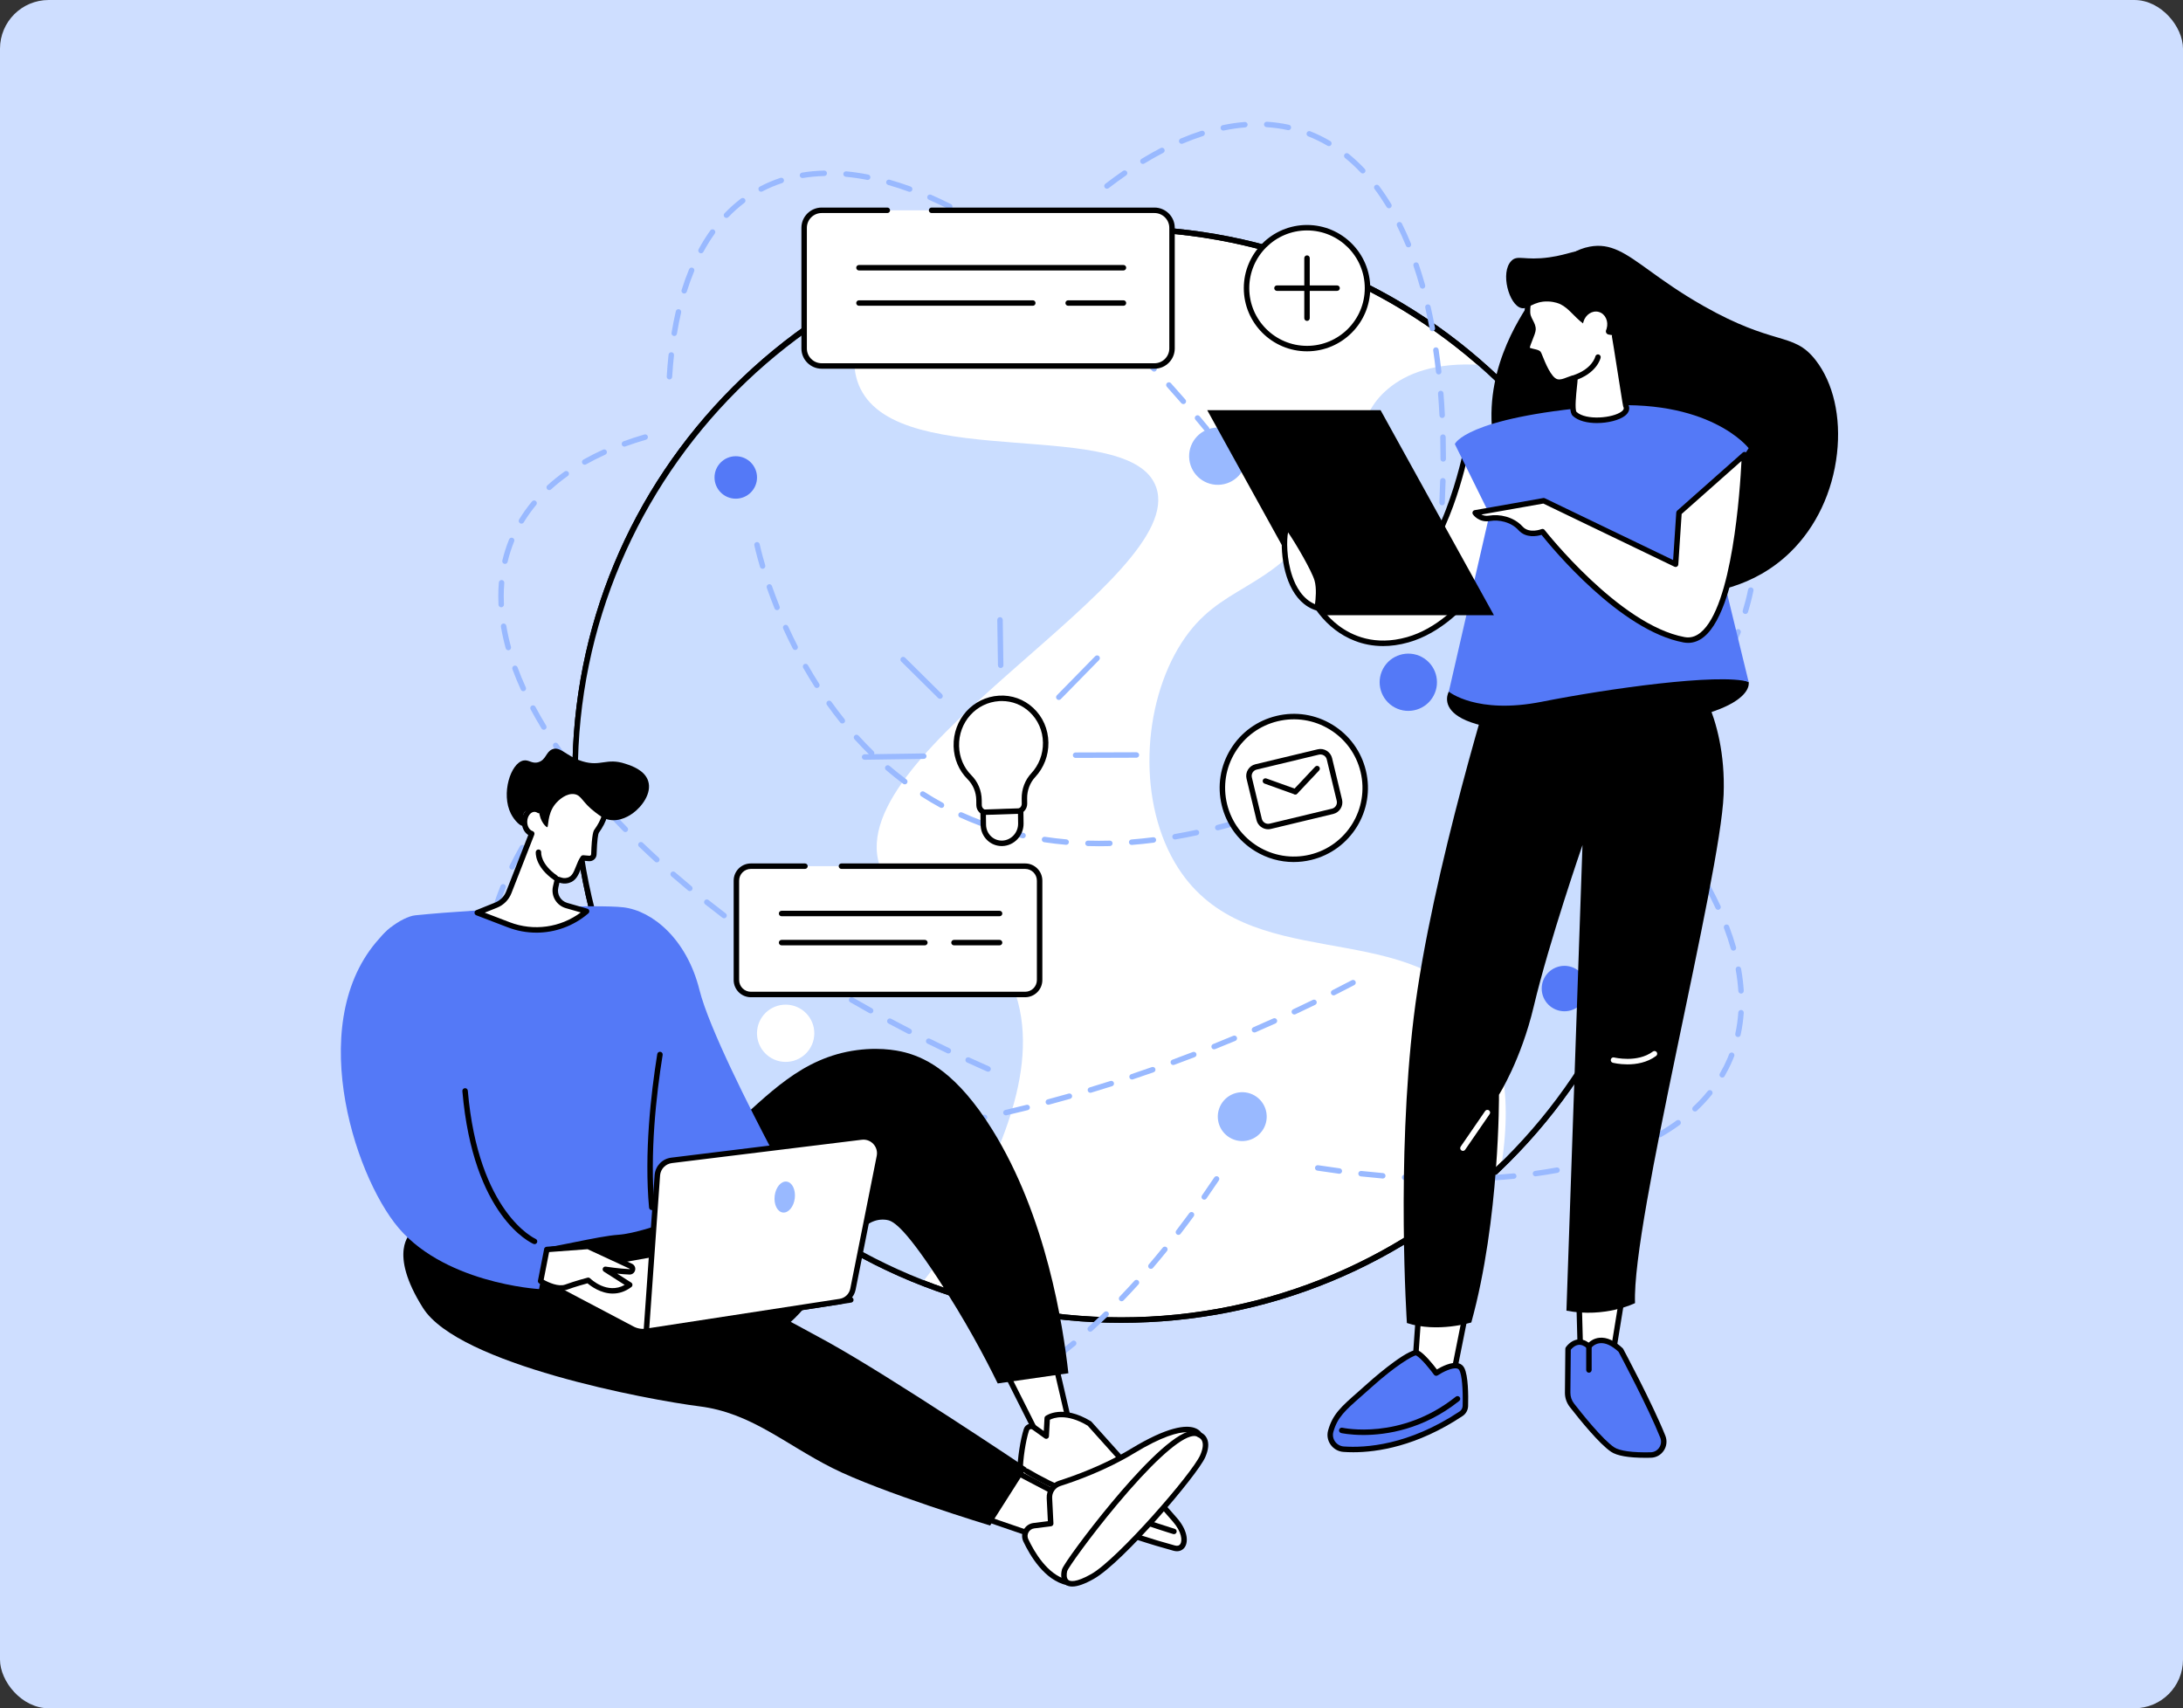
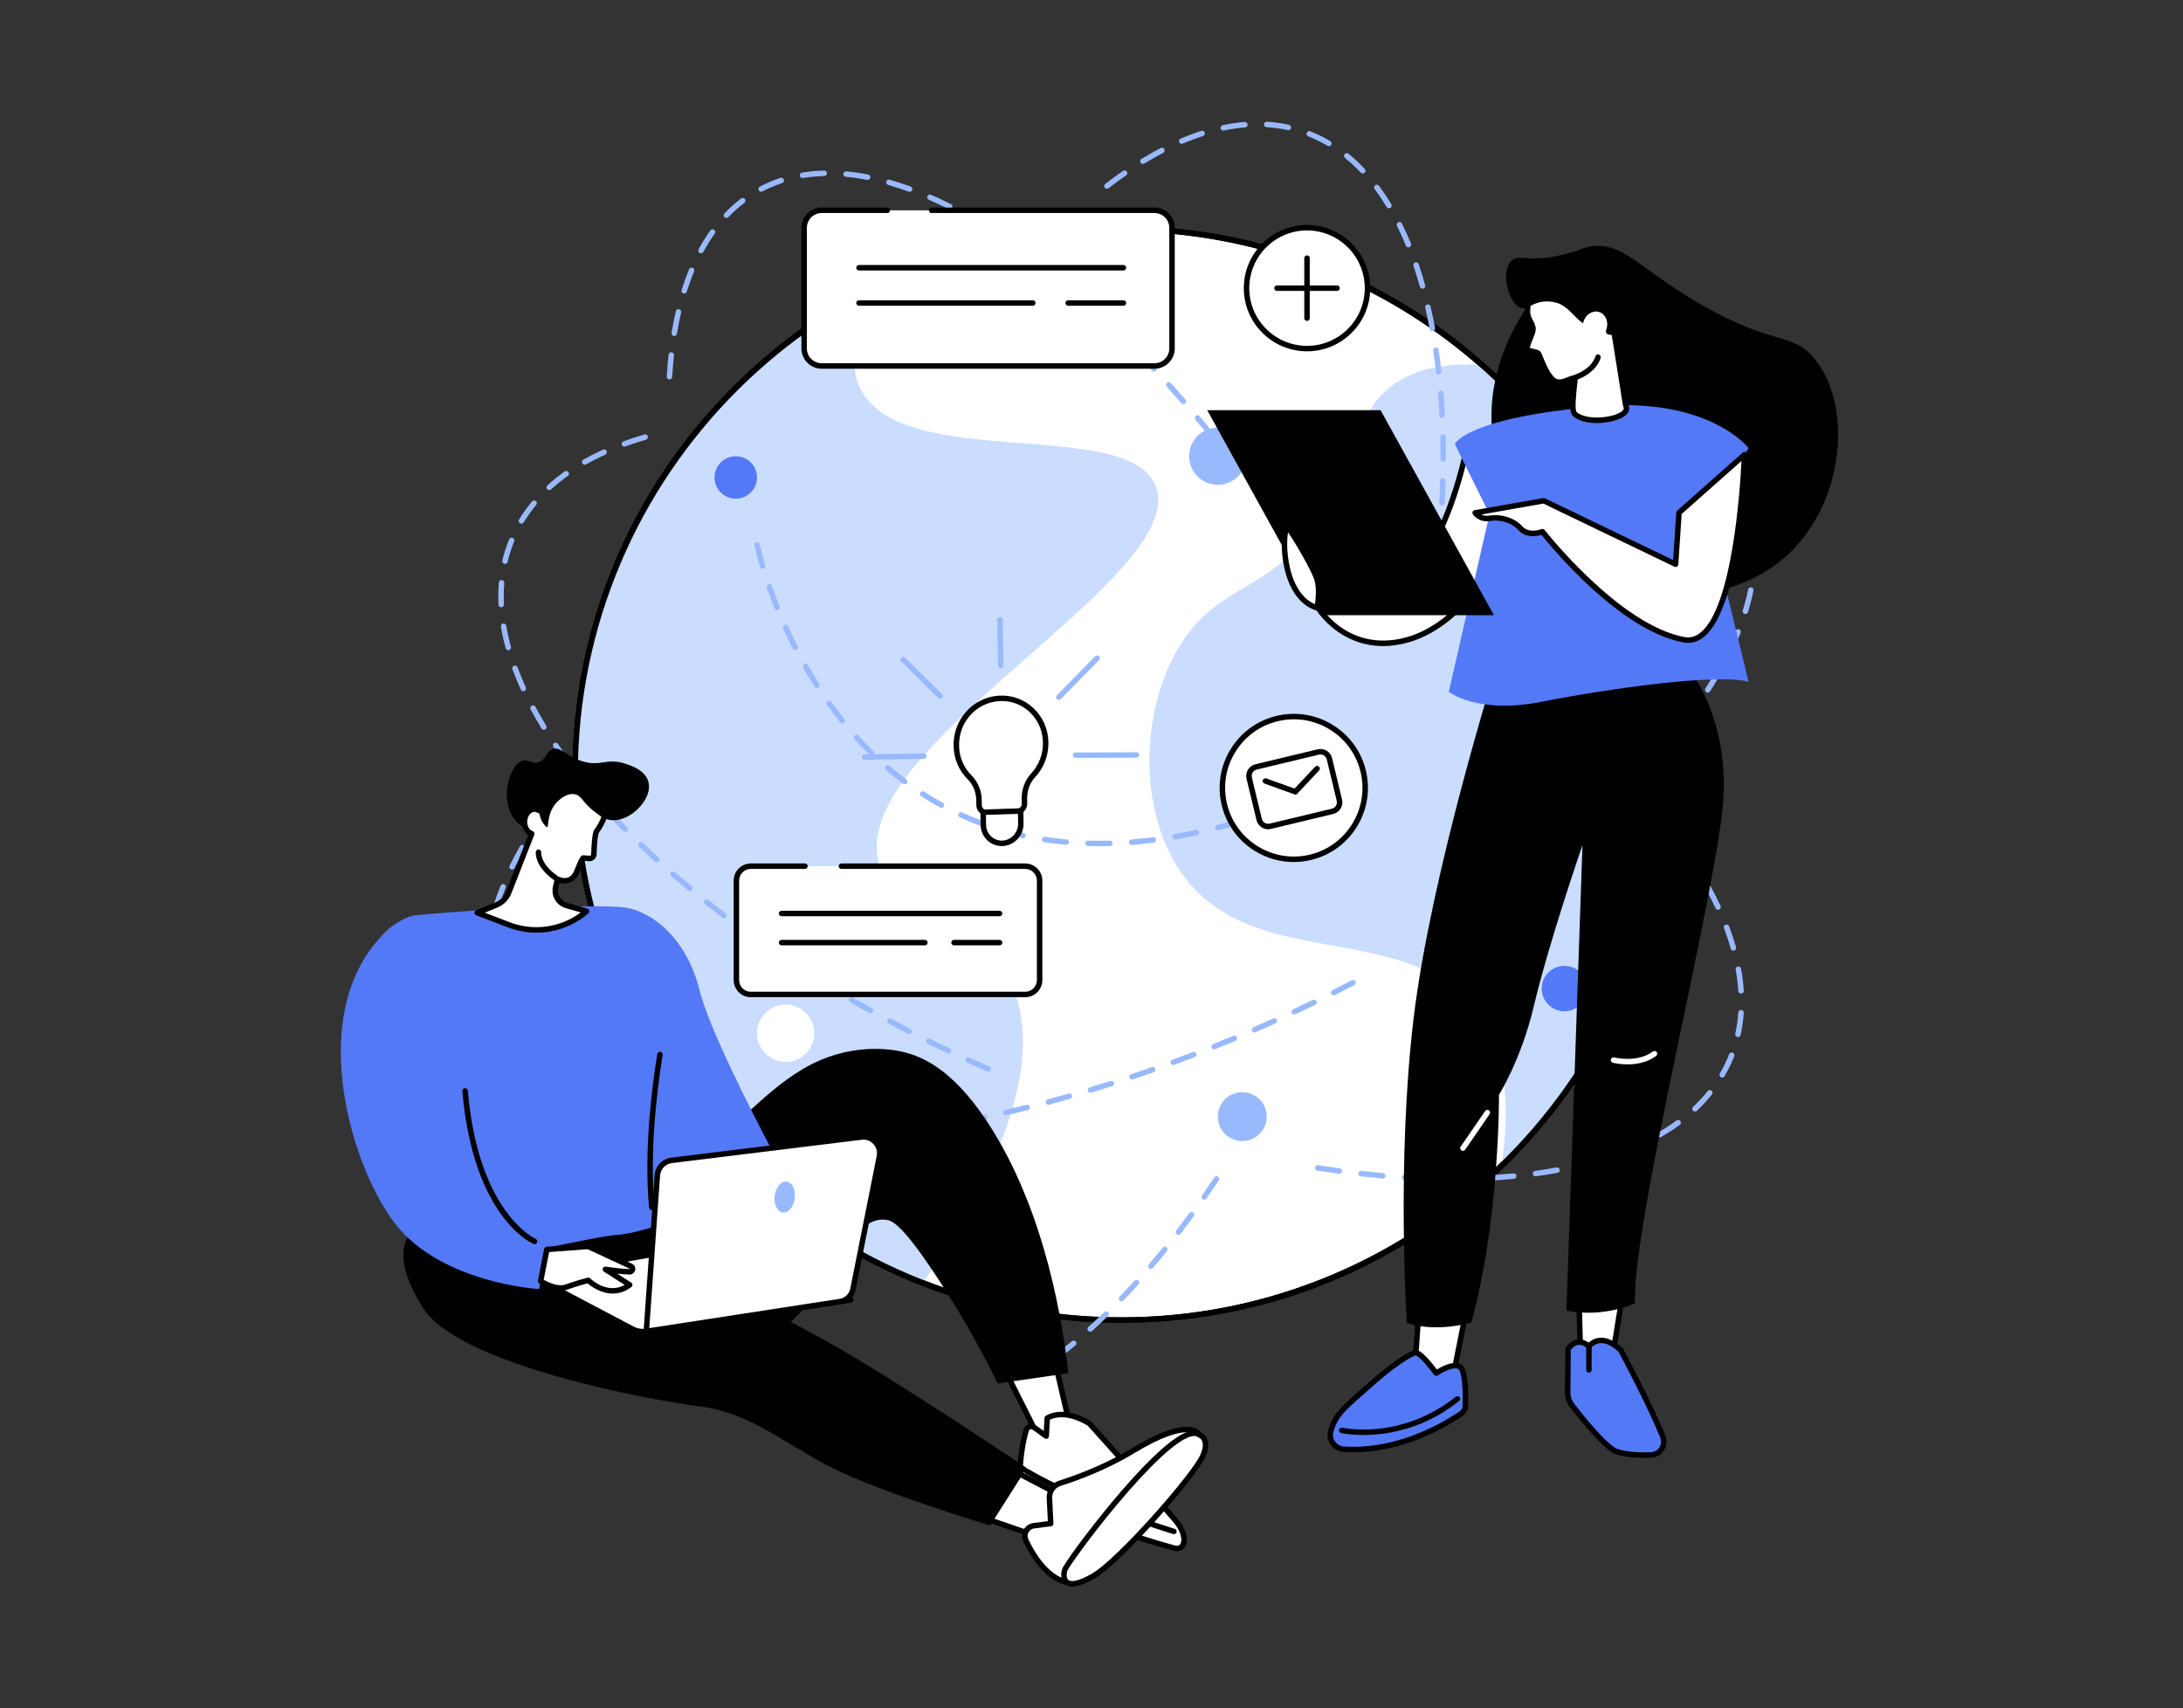
<svg xmlns="http://www.w3.org/2000/svg" width="538" height="421" viewBox="0 0 538 421" fill="none">
  <rect x="0" y="0" width="538" height="421" fill="#333333" stroke="none" />
-   <rect width="538" height="421" rx="12" fill="#CEDEFF" />
  <g clip-path="url(#clip0_3234_11287)">
    <path d="M371.492 285.941C424.053 233.424 424.053 148.276 371.492 95.758C318.93 43.24 233.712 43.24 181.151 95.758C128.59 148.276 128.59 233.424 181.151 285.941C233.712 338.459 318.93 338.459 371.492 285.941Z" fill="white" />
    <path d="M276.32 326C240.189 326 206.221 311.941 180.675 286.415C155.126 260.888 141.058 226.948 141.058 190.849C141.058 154.75 155.128 120.808 180.675 95.283C206.224 69.755 240.191 55.698 276.32 55.698C312.45 55.698 346.419 69.757 371.966 95.283C397.515 120.81 411.583 154.75 411.583 190.849C411.583 226.948 397.513 260.888 371.966 286.415C346.417 311.943 312.45 326 276.32 326ZM276.32 57.042C202.479 57.042 142.403 117.069 142.403 190.849C142.403 264.63 202.477 324.656 276.32 324.656C350.164 324.656 410.238 264.632 410.238 190.849C410.238 117.067 350.164 57.042 276.32 57.042Z" fill="black" />
    <path d="M248.885 241.404C240.31 222.928 220.964 226.165 216.761 213.221C207.5 184.69 292.931 142.647 284.929 120.058C278.667 102.383 222.268 116.56 212.06 95.789C208.749 89.05 211.043 80.142 216.674 70.276C172.268 92.249 141.731 137.982 141.731 190.849C141.731 247.827 177.197 296.526 227.273 316.115C231.644 310.589 235.836 304.246 239.483 296.989C246.114 283.794 257.783 260.575 248.885 241.404Z" fill="#CADDFF" />
    <path d="M410.912 190.849C410.912 150.659 393.262 114.594 365.289 89.951C353.583 89.166 346.57 92.082 342.126 95.789C333.139 103.284 336.894 112.087 325.672 127.886C312.509 146.419 300.657 143.715 291.197 158.418C281.409 173.632 280.175 198.163 290.414 214.004C307.442 240.34 345.478 226.062 363.283 248.45C369.089 255.75 373.139 267.468 369.986 287.41C395.223 262.966 410.914 228.742 410.914 190.849H410.912Z" fill="#CADDFF" />
    <path d="M276.32 326C240.189 326 206.221 311.941 180.675 286.415C155.126 260.888 141.058 226.948 141.058 190.849C141.058 154.75 155.128 120.808 180.675 95.283C206.224 69.755 240.191 55.698 276.32 55.698C312.45 55.698 346.419 69.757 371.966 95.283C397.515 120.81 411.583 154.75 411.583 190.849C411.583 226.948 397.513 260.888 371.966 286.415C346.417 311.943 312.45 326 276.32 326ZM276.32 57.042C202.479 57.042 142.403 117.069 142.403 190.849C142.403 264.63 202.477 324.656 276.32 324.656C350.164 324.656 410.238 264.632 410.238 190.849C410.238 117.067 350.164 57.042 276.32 57.042Z" fill="black" />
-     <path d="M353.304 171.468C355.144 168.032 353.848 163.757 350.409 161.918C346.97 160.08 342.691 161.375 340.851 164.811C339.011 168.247 340.307 172.522 343.746 174.361C347.185 176.199 351.464 174.904 353.304 171.468Z" fill="#5479F7" />
    <path d="M243.513 264.119C243.421 264.119 243.329 264.101 243.242 264.062C241.61 263.342 239.953 262.596 238.319 261.848C237.981 261.693 237.833 261.293 237.987 260.955C238.142 260.618 238.543 260.469 238.881 260.624C240.509 261.37 242.159 262.114 243.785 262.83C244.125 262.98 244.28 263.377 244.129 263.716C244.017 263.969 243.771 264.117 243.513 264.117V264.119ZM233.72 259.625C233.622 259.625 233.524 259.605 233.431 259.56C231.819 258.792 230.187 257.996 228.577 257.199C228.243 257.035 228.107 256.63 228.274 256.297C228.441 255.963 228.844 255.827 229.177 255.994C230.781 256.789 232.407 257.58 234.013 258.346C234.349 258.507 234.491 258.907 234.33 259.243C234.214 259.485 233.974 259.625 233.722 259.625H233.72ZM224.065 254.837C223.961 254.837 223.856 254.812 223.758 254.761C222.156 253.936 220.549 253.092 218.977 252.252C218.65 252.077 218.526 251.669 218.703 251.341C218.878 251.014 219.287 250.89 219.614 251.065C221.177 251.902 222.779 252.742 224.375 253.566C224.704 253.736 224.835 254.141 224.664 254.473C224.543 254.704 224.309 254.837 224.065 254.837ZM214.565 249.751C214.456 249.751 214.342 249.725 214.238 249.666C212.656 248.787 211.077 247.892 209.541 247.006C209.219 246.821 209.109 246.408 209.294 246.087C209.48 245.766 209.893 245.656 210.214 245.841C211.745 246.725 213.32 247.616 214.893 248.49C215.219 248.671 215.335 249.08 215.154 249.405C215.029 249.627 214.801 249.751 214.563 249.751H214.565ZM205.232 244.364C205.114 244.364 204.994 244.334 204.886 244.269C203.336 243.34 201.787 242.394 200.279 241.455C199.964 241.257 199.868 240.843 200.063 240.527C200.261 240.212 200.676 240.117 200.991 240.312C202.493 241.247 204.036 242.189 205.578 243.114C205.898 243.305 206.002 243.718 205.81 244.037C205.684 244.247 205.46 244.364 205.232 244.364ZM196.087 238.669C195.961 238.669 195.834 238.634 195.72 238.561C194.208 237.583 192.692 236.583 191.213 235.586C190.903 235.379 190.822 234.96 191.029 234.653C191.237 234.346 191.656 234.262 191.964 234.47C193.435 235.46 194.945 236.457 196.451 237.431C196.762 237.632 196.852 238.049 196.65 238.362C196.522 238.561 196.304 238.669 196.085 238.669H196.087ZM187.147 232.654C187.012 232.654 186.878 232.615 186.76 232.532C185.282 231.497 183.803 230.442 182.366 229.392C182.065 229.173 182 228.752 182.22 228.453C182.439 228.152 182.861 228.089 183.16 228.307C184.59 229.35 186.062 230.401 187.533 231.43C187.838 231.643 187.912 232.062 187.698 232.367C187.568 232.554 187.358 232.654 187.147 232.654ZM178.442 226.306C178.3 226.306 178.157 226.261 178.035 226.169C176.599 225.078 175.164 223.963 173.77 222.857C173.479 222.625 173.43 222.202 173.662 221.912C173.894 221.621 174.317 221.572 174.608 221.804C175.996 222.906 177.423 224.014 178.851 225.1C179.147 225.326 179.206 225.747 178.98 226.043C178.847 226.218 178.646 226.31 178.442 226.31V226.306ZM170.005 219.608C169.852 219.608 169.702 219.557 169.575 219.453C168.188 218.3 166.802 217.123 165.458 215.956C165.178 215.712 165.149 215.287 165.393 215.006C165.638 214.725 166.063 214.697 166.344 214.939C167.679 216.1 169.057 217.269 170.438 218.416C170.725 218.654 170.764 219.079 170.526 219.364C170.394 219.524 170.2 219.608 170.007 219.608H170.005ZM161.877 212.535C161.714 212.535 161.551 212.476 161.423 212.359C160.088 211.139 158.763 209.896 157.481 208.662C157.212 208.404 157.204 207.979 157.463 207.71C157.721 207.442 158.146 207.436 158.415 207.692C159.689 208.918 161.006 210.152 162.333 211.364C162.607 211.614 162.626 212.041 162.375 212.316C162.243 212.462 162.06 212.535 161.879 212.535H161.877ZM154.119 205.063C153.944 205.063 153.771 204.996 153.639 204.861C152.365 203.564 151.109 202.248 149.906 200.949C149.654 200.677 149.67 200.25 149.943 199.997C150.216 199.745 150.641 199.762 150.895 200.034C152.088 201.323 153.333 202.631 154.599 203.918C154.86 204.182 154.856 204.609 154.591 204.869C154.461 204.998 154.29 205.063 154.119 205.063ZM146.807 197.155C146.618 197.155 146.43 197.075 146.298 196.923C145.105 195.546 143.937 194.149 142.828 192.773C142.594 192.484 142.641 192.059 142.93 191.827C143.219 191.593 143.644 191.64 143.876 191.929C144.975 193.293 146.133 194.678 147.316 196.042C147.56 196.323 147.529 196.748 147.246 196.992C147.118 197.102 146.961 197.157 146.805 197.157L146.807 197.155ZM140.056 188.765C139.851 188.765 139.647 188.671 139.515 188.492C138.426 187.026 137.372 185.542 136.379 184.078C136.171 183.771 136.251 183.352 136.56 183.142C136.867 182.933 137.287 183.014 137.496 183.323C138.477 184.769 139.519 186.239 140.598 187.689C140.82 187.988 140.756 188.409 140.457 188.631C140.337 188.72 140.197 188.763 140.056 188.763V188.765ZM134.026 179.846C133.798 179.846 133.577 179.73 133.45 179.523C132.498 177.955 131.592 176.373 130.762 174.818C130.587 174.49 130.711 174.082 131.039 173.907C131.367 173.73 131.776 173.856 131.951 174.183C132.771 175.716 133.662 177.278 134.602 178.826C134.796 179.143 134.694 179.558 134.376 179.751C134.267 179.818 134.146 179.848 134.026 179.848V179.846ZM128.971 170.348C128.715 170.348 128.471 170.202 128.357 169.954C127.591 168.27 126.895 166.582 126.289 164.933C126.161 164.584 126.34 164.197 126.688 164.069C127.038 163.943 127.425 164.12 127.553 164.468C128.149 166.084 128.831 167.743 129.582 169.397C129.736 169.734 129.586 170.135 129.248 170.287C129.158 170.328 129.063 170.348 128.969 170.348H128.971ZM125.275 160.252C124.98 160.252 124.708 160.055 124.626 159.756C124.138 157.967 123.741 156.179 123.45 154.443C123.389 154.077 123.635 153.729 124.004 153.668C124.372 153.609 124.718 153.853 124.779 154.221C125.064 155.915 125.45 157.658 125.927 159.402C126.024 159.76 125.813 160.13 125.455 160.23C125.396 160.246 125.334 160.254 125.277 160.254L125.275 160.252ZM123.525 149.666C123.169 149.666 122.872 149.388 122.854 149.026C122.819 148.318 122.801 147.609 122.801 146.913C122.801 145.785 122.848 144.656 122.941 143.556C122.972 143.186 123.301 142.911 123.668 142.942C124.038 142.972 124.313 143.298 124.282 143.67C124.193 144.731 124.148 145.823 124.148 146.913C124.148 147.584 124.166 148.274 124.199 148.959C124.217 149.329 123.93 149.646 123.56 149.664C123.548 149.664 123.537 149.664 123.525 149.664V149.666ZM124.453 138.975C124.402 138.975 124.349 138.969 124.299 138.956C123.936 138.871 123.713 138.509 123.798 138.147C124.219 136.366 124.781 134.609 125.469 132.925C125.609 132.582 126.004 132.415 126.346 132.557C126.69 132.698 126.855 133.09 126.714 133.436C126.053 135.054 125.514 136.744 125.107 138.458C125.033 138.767 124.757 138.977 124.451 138.977L124.453 138.975ZM128.507 129.05C128.389 129.05 128.269 129.019 128.159 128.952C127.842 128.759 127.738 128.346 127.931 128.029C128.863 126.488 129.936 124.987 131.116 123.57C131.354 123.285 131.778 123.244 132.065 123.482C132.351 123.72 132.39 124.145 132.152 124.43C131.014 125.796 129.983 127.24 129.085 128.724C128.959 128.934 128.735 129.05 128.507 129.05ZM135.357 120.788C135.174 120.788 134.993 120.715 134.859 120.568C134.608 120.294 134.627 119.869 134.901 119.617C136.212 118.421 137.645 117.27 139.159 116.192C139.462 115.977 139.883 116.048 140.099 116.351C140.315 116.654 140.244 117.075 139.94 117.29C138.471 118.336 137.081 119.454 135.811 120.613C135.683 120.731 135.52 120.788 135.357 120.788ZM144.098 114.531C143.864 114.531 143.636 114.409 143.512 114.189C143.329 113.866 143.443 113.455 143.766 113.272C145.301 112.404 146.935 111.576 148.624 110.812C148.964 110.659 149.363 110.808 149.516 111.147C149.668 111.485 149.52 111.884 149.18 112.038C147.527 112.786 145.93 113.596 144.43 114.444C144.326 114.503 144.21 114.531 144.098 114.531ZM153.887 110.068C153.612 110.068 153.354 109.899 153.254 109.624C153.126 109.275 153.307 108.888 153.657 108.762C155.311 108.158 157.049 107.591 158.82 107.075C159.178 106.973 159.551 107.176 159.654 107.532C159.758 107.888 159.553 108.262 159.196 108.366C157.454 108.872 155.747 109.431 154.119 110.025C154.044 110.053 153.964 110.066 153.889 110.066L153.887 110.068Z" fill="#99B9FF" />
    <path d="M357.979 291.208C357.627 291.208 357.275 291.208 356.921 291.204C356.548 291.202 356.249 290.899 356.251 290.527C356.253 290.155 356.55 289.838 356.929 289.858C358.734 289.868 360.537 289.852 362.295 289.807C362.668 289.805 362.975 290.092 362.985 290.464C362.995 290.836 362.7 291.143 362.328 291.153C360.901 291.188 359.438 291.206 357.977 291.206L357.979 291.208ZM351.54 291.096C351.54 291.096 351.523 291.096 351.515 291.096C349.749 291.035 347.934 290.95 346.118 290.838C345.748 290.816 345.465 290.497 345.487 290.126C345.51 289.756 345.827 289.478 346.2 289.496C348.003 289.606 349.808 289.691 351.562 289.752C351.935 289.765 352.226 290.076 352.211 290.448C352.199 290.812 351.9 291.098 351.538 291.098L351.54 291.096ZM367.694 290.932C367.34 290.932 367.043 290.655 367.023 290.297C367 289.927 367.285 289.608 367.656 289.586C369.457 289.48 371.256 289.342 373.002 289.175C373.372 289.134 373.702 289.411 373.737 289.781C373.771 290.151 373.5 290.478 373.13 290.515C371.368 290.684 369.55 290.822 367.733 290.93C367.719 290.93 367.707 290.93 367.692 290.93L367.694 290.932ZM340.79 290.444C340.77 290.444 340.752 290.444 340.731 290.442C338.969 290.289 337.16 290.112 335.355 289.915C334.984 289.874 334.718 289.543 334.758 289.173C334.799 288.803 335.131 288.538 335.501 288.577C337.296 288.774 339.093 288.949 340.845 289.102C341.216 289.134 341.49 289.459 341.458 289.83C341.427 290.179 341.134 290.444 340.788 290.444H340.79ZM378.417 289.901C378.086 289.901 377.797 289.657 377.75 289.319C377.699 288.951 377.957 288.612 378.326 288.561C380.119 288.317 381.897 288.032 383.615 287.717C383.981 287.65 384.331 287.892 384.398 288.258C384.466 288.624 384.223 288.974 383.857 289.041C382.119 289.36 380.32 289.647 378.507 289.895C378.476 289.899 378.446 289.901 378.415 289.901H378.417ZM330.084 289.27C330.053 289.27 330.025 289.27 329.994 289.264C328.232 289.03 326.433 288.772 324.648 288.498C324.28 288.441 324.027 288.097 324.084 287.731C324.141 287.363 324.483 287.111 324.851 287.168C326.626 287.44 328.415 287.697 330.169 287.928C330.538 287.977 330.798 288.315 330.749 288.685C330.704 289.022 330.415 289.268 330.082 289.268L330.084 289.27ZM389.012 287.949C388.707 287.949 388.43 287.739 388.357 287.43C388.271 287.068 388.495 286.706 388.857 286.621C390.622 286.204 392.36 285.74 394.024 285.242C394.381 285.136 394.757 285.338 394.863 285.694C394.969 286.049 394.767 286.424 394.411 286.531C392.722 287.036 390.958 287.507 389.169 287.93C389.116 287.943 389.065 287.949 389.012 287.949ZM399.324 284.848C399.051 284.848 398.795 284.681 398.693 284.411C398.563 284.063 398.74 283.674 399.088 283.544C400.791 282.908 402.448 282.216 404.009 281.491C404.346 281.336 404.745 281.48 404.904 281.818C405.061 282.155 404.914 282.556 404.576 282.713C402.983 283.453 401.294 284.158 399.558 284.805C399.481 284.833 399.401 284.848 399.322 284.848H399.324ZM409.072 280.293C408.84 280.293 408.614 280.173 408.488 279.957C408.301 279.636 408.411 279.223 408.732 279.038C410.297 278.131 411.795 277.157 413.183 276.141C413.482 275.921 413.905 275.986 414.123 276.287C414.343 276.588 414.278 277.009 413.977 277.228C412.55 278.272 411.011 279.272 409.406 280.203C409.3 280.264 409.184 280.295 409.068 280.295L409.072 280.293ZM417.727 273.928C417.548 273.928 417.369 273.857 417.237 273.717C416.982 273.446 416.995 273.019 417.267 272.765C418.572 271.541 419.783 270.24 420.865 268.896C421.099 268.607 421.523 268.56 421.812 268.794C422.101 269.028 422.147 269.451 421.913 269.739C420.792 271.132 419.538 272.48 418.189 273.747C418.059 273.869 417.894 273.93 417.729 273.93L417.727 273.928ZM424.439 265.565C424.325 265.565 424.207 265.536 424.101 265.473C423.78 265.286 423.67 264.876 423.857 264.554C424.543 263.375 425.163 262.145 425.699 260.894C425.853 260.532 426.002 260.17 426.142 259.806C426.277 259.461 426.667 259.288 427.013 259.422C427.359 259.556 427.532 259.947 427.398 260.292C427.251 260.67 427.097 261.049 426.936 261.423C426.378 262.722 425.733 264.003 425.021 265.229C424.897 265.445 424.671 265.565 424.439 265.565ZM428.322 255.573C428.275 255.573 428.226 255.569 428.177 255.556C427.813 255.477 427.583 255.119 427.663 254.755C428.033 253.065 428.281 251.307 428.403 249.527C428.428 249.157 428.747 248.877 429.122 248.903C429.492 248.927 429.773 249.249 429.749 249.621C429.622 251.465 429.364 253.289 428.979 255.044C428.91 255.359 428.631 255.573 428.322 255.573ZM429.081 244.867C428.729 244.867 428.432 244.592 428.409 244.236C428.3 242.522 428.082 240.751 427.762 238.974C427.697 238.608 427.939 238.258 428.306 238.193C428.67 238.13 429.022 238.37 429.087 238.736C429.417 240.564 429.641 242.386 429.753 244.153C429.777 244.523 429.494 244.844 429.124 244.867C429.11 244.867 429.095 244.867 429.081 244.867ZM427.203 234.287C426.91 234.287 426.639 234.094 426.555 233.799C426.083 232.142 425.52 230.442 424.877 228.744C424.744 228.396 424.919 228.008 425.267 227.876C425.615 227.745 426.004 227.92 426.136 228.268C426.792 230 427.37 231.737 427.85 233.429C427.952 233.787 427.744 234.159 427.386 234.26C427.325 234.279 427.262 234.287 427.201 234.287H427.203ZM423.415 224.219C423.161 224.219 422.919 224.075 422.805 223.829C422.076 222.257 421.266 220.653 420.401 219.059C420.224 218.731 420.346 218.323 420.672 218.146C421 217.969 421.409 218.091 421.586 218.416C422.465 220.035 423.285 221.665 424.026 223.262C424.183 223.599 424.036 224 423.698 224.156C423.607 224.199 423.511 224.219 423.415 224.219ZM418.295 214.754C418.069 214.754 417.847 214.64 417.721 214.433C416.809 212.952 415.826 211.444 414.803 209.947C414.593 209.64 414.671 209.221 414.978 209.012C415.285 208.802 415.704 208.881 415.914 209.186C416.952 210.701 417.945 212.228 418.869 213.727C419.064 214.044 418.965 214.459 418.649 214.652C418.539 214.719 418.417 214.752 418.297 214.752L418.295 214.754Z" fill="#99B9FF" />
    <path d="M130.594 264.121C130.425 264.121 130.256 264.058 130.126 263.932C128.793 262.641 127.562 261.27 126.467 259.857C126.239 259.562 126.294 259.141 126.587 258.914C126.88 258.686 127.303 258.741 127.531 259.034C128.587 260.396 129.776 261.72 131.062 262.966C131.329 263.224 131.337 263.651 131.076 263.918C130.944 264.054 130.769 264.123 130.592 264.123L130.594 264.121ZM124.043 255.624C123.805 255.624 123.575 255.497 123.453 255.276C122.869 254.216 122.338 253.116 121.87 252.004C121.631 251.439 121.406 250.857 121.198 250.276C121.072 249.926 121.255 249.54 121.605 249.416C121.955 249.291 122.342 249.472 122.466 249.822C122.665 250.379 122.883 250.939 123.111 251.483C123.561 252.553 124.072 253.61 124.633 254.629C124.812 254.955 124.694 255.363 124.369 255.544C124.265 255.601 124.155 255.628 124.045 255.628L124.043 255.624ZM120.425 245.53C120.107 245.53 119.824 245.304 119.763 244.981C119.431 243.218 119.228 241.388 119.157 239.537C119.143 239.165 119.431 238.854 119.804 238.84C120.174 238.821 120.488 239.114 120.502 239.486C120.571 241.27 120.767 243.035 121.086 244.733C121.155 245.099 120.915 245.45 120.549 245.519C120.506 245.528 120.465 245.532 120.423 245.532L120.425 245.53ZM119.985 234.807C119.965 234.807 119.942 234.807 119.922 234.803C119.552 234.769 119.279 234.441 119.313 234.071C119.478 232.31 119.755 230.497 120.136 228.677C120.213 228.313 120.571 228.077 120.933 228.156C121.298 228.233 121.532 228.589 121.454 228.953C121.084 230.722 120.813 232.487 120.655 234.197C120.622 234.547 120.329 234.807 119.985 234.807ZM122.163 224.285C122.095 224.285 122.028 224.274 121.961 224.254C121.607 224.142 121.408 223.766 121.52 223.41C122.047 221.731 122.667 220.01 123.365 218.294C123.506 217.95 123.897 217.784 124.242 217.924C124.586 218.064 124.753 218.457 124.613 218.8C123.929 220.482 123.321 222.168 122.806 223.811C122.716 224.1 122.45 224.283 122.163 224.283V224.285ZM126.196 214.313C126.096 214.313 125.995 214.29 125.899 214.244C125.565 214.079 125.427 213.676 125.592 213.343C126.367 211.765 127.224 210.154 128.138 208.552C128.323 208.229 128.732 208.117 129.055 208.302C129.379 208.485 129.491 208.898 129.308 209.219C128.408 210.795 127.564 212.383 126.801 213.937C126.683 214.174 126.444 214.313 126.196 214.313ZM131.518 204.957C131.394 204.957 131.268 204.922 131.154 204.849C130.84 204.648 130.751 204.231 130.952 203.92L131.172 203.578C131.375 203.267 131.793 203.178 132.104 203.381C132.415 203.584 132.505 203.999 132.301 204.312L132.084 204.65C131.955 204.849 131.738 204.959 131.516 204.959L131.518 204.957Z" fill="#99B9FF" />
    <path d="M189.196 281.883H189.186C187.367 281.859 185.547 281.806 183.779 281.726C183.406 281.71 183.119 281.395 183.136 281.025C183.152 280.663 183.449 280.382 183.807 280.382C183.817 280.382 183.828 280.382 183.838 280.382C185.59 280.462 187.395 280.512 189.202 280.537C189.575 280.541 189.872 280.848 189.868 281.218C189.864 281.586 189.563 281.883 189.194 281.883H189.196ZM194.583 281.877C194.217 281.877 193.916 281.582 193.91 281.214C193.903 280.842 194.201 280.537 194.573 280.531C196.333 280.504 198.138 280.451 199.942 280.374C200.314 280.362 200.627 280.647 200.644 281.019C200.66 281.391 200.371 281.704 199.999 281.72C198.185 281.798 196.366 281.85 194.595 281.879H194.585L194.583 281.877ZM205.349 281.421C204.997 281.421 204.702 281.149 204.677 280.793C204.653 280.423 204.932 280.102 205.304 280.077C207.071 279.957 208.872 279.813 210.658 279.648C211.031 279.614 211.356 279.886 211.391 280.256C211.426 280.626 211.153 280.954 210.783 280.988C208.986 281.153 207.172 281.297 205.396 281.417C205.379 281.417 205.365 281.417 205.349 281.417V281.421ZM178.435 281.395C178.416 281.395 178.398 281.395 178.38 281.393C176.566 281.249 174.753 281.072 172.993 280.864C172.622 280.822 172.36 280.486 172.403 280.118C172.445 279.748 172.783 279.488 173.149 279.528C174.894 279.734 176.689 279.909 178.486 280.053C178.856 280.081 179.133 280.407 179.104 280.777C179.076 281.129 178.781 281.397 178.433 281.397L178.435 281.395ZM216.08 280.439C215.742 280.439 215.451 280.185 215.412 279.843C215.37 279.475 215.636 279.14 216.005 279.099C217.767 278.898 219.562 278.674 221.337 278.432C221.701 278.377 222.045 278.64 222.094 279.008C222.144 279.376 221.886 279.715 221.518 279.766C219.733 280.008 217.93 280.234 216.157 280.435C216.131 280.437 216.106 280.439 216.08 280.439ZM167.736 280.128C167.699 280.128 167.665 280.126 167.628 280.12C165.817 279.829 164.024 279.498 162.298 279.136C161.934 279.059 161.702 278.703 161.777 278.339C161.855 277.975 162.211 277.739 162.575 277.818C164.278 278.176 166.051 278.501 167.842 278.79C168.208 278.849 168.459 279.195 168.4 279.561C168.347 279.892 168.06 280.126 167.736 280.126V280.128ZM226.758 278.994C226.432 278.994 226.145 278.756 226.093 278.424C226.036 278.056 226.286 277.712 226.654 277.656C228.411 277.381 230.193 277.084 231.958 276.773C232.324 276.708 232.674 276.954 232.737 277.318C232.802 277.684 232.558 278.034 232.192 278.099C230.421 278.41 228.628 278.709 226.864 278.985C226.829 278.991 226.793 278.994 226.758 278.994ZM157.196 277.908C157.139 277.908 157.08 277.9 157.023 277.885C155.387 277.45 153.777 276.972 152.235 276.466C151.881 276.35 151.689 275.97 151.805 275.616C151.921 275.262 152.302 275.069 152.656 275.187C154.172 275.685 155.76 276.155 157.371 276.584C157.732 276.679 157.945 277.048 157.85 277.407C157.77 277.708 157.498 277.908 157.198 277.908H157.196ZM237.371 277.125C237.056 277.125 236.773 276.903 236.712 276.582C236.64 276.218 236.879 275.864 237.243 275.793C238.991 275.451 240.764 275.087 242.51 274.715C242.874 274.638 243.232 274.87 243.31 275.232C243.387 275.596 243.155 275.954 242.793 276.031C241.038 276.405 239.26 276.771 237.503 277.115C237.461 277.123 237.416 277.127 237.373 277.127L237.371 277.125ZM247.909 274.872C247.604 274.872 247.325 274.662 247.254 274.351C247.17 273.989 247.394 273.627 247.756 273.544C249.486 273.143 251.244 272.718 252.982 272.283C253.343 272.194 253.709 272.411 253.798 272.773C253.888 273.133 253.67 273.499 253.308 273.589C251.562 274.026 249.795 274.451 248.059 274.853C248.009 274.866 247.958 274.872 247.907 274.872H247.909ZM258.363 272.259C258.066 272.259 257.793 272.06 257.712 271.761C257.616 271.401 257.83 271.033 258.188 270.937C259.9 270.48 261.642 270 263.372 269.508C263.728 269.406 264.102 269.611 264.204 269.971C264.306 270.329 264.098 270.701 263.74 270.803C262.004 271.297 260.254 271.781 258.536 272.239C258.477 272.255 258.42 272.261 258.361 272.261L258.363 272.259ZM268.728 269.31C268.439 269.31 268.17 269.123 268.083 268.833C267.975 268.477 268.176 268.101 268.533 267.995C270.23 267.482 271.958 266.948 273.669 266.403C274.023 266.291 274.402 266.486 274.516 266.84C274.63 267.194 274.432 267.572 274.078 267.686C272.361 268.233 270.627 268.77 268.921 269.284C268.856 269.304 268.791 269.312 268.726 269.312L268.728 269.31ZM278.995 266.041C278.714 266.041 278.452 265.864 278.356 265.581C278.238 265.229 278.427 264.847 278.781 264.729C280.46 264.166 282.172 263.58 283.867 262.982C284.219 262.86 284.602 263.043 284.726 263.393C284.85 263.743 284.665 264.127 284.315 264.251C282.613 264.849 280.896 265.439 279.209 266.004C279.137 266.028 279.066 266.039 278.995 266.039V266.041ZM289.162 262.468C288.888 262.468 288.631 262.299 288.529 262.027C288.401 261.677 288.58 261.291 288.928 261.162C290.593 260.55 292.286 259.912 293.961 259.267C294.309 259.135 294.698 259.308 294.832 259.654C294.966 260.001 294.793 260.39 294.445 260.524C292.762 261.171 291.063 261.811 289.394 262.425C289.317 262.454 289.24 262.466 289.162 262.466V262.468ZM299.22 258.602C298.953 258.602 298.701 258.444 298.595 258.179C298.457 257.834 298.623 257.443 298.969 257.305C300.64 256.634 302.315 255.949 303.947 255.268C304.291 255.125 304.684 255.286 304.828 255.63C304.971 255.973 304.81 256.366 304.466 256.51C302.83 257.193 301.149 257.881 299.472 258.554C299.391 258.586 299.305 258.602 299.222 258.602H299.22ZM309.163 254.45C308.903 254.45 308.654 254.3 308.545 254.046C308.396 253.704 308.553 253.307 308.895 253.161C310.535 252.449 312.189 251.717 313.811 250.985C314.151 250.833 314.55 250.985 314.703 251.321C314.855 251.66 314.705 252.059 314.367 252.211C312.739 252.945 311.078 253.682 309.432 254.395C309.344 254.434 309.253 254.45 309.163 254.45ZM318.983 250.019C318.73 250.019 318.488 249.877 318.372 249.633C318.213 249.298 318.36 248.897 318.696 248.738C320.322 247.976 321.954 247.197 323.547 246.422C323.883 246.26 324.284 246.398 324.447 246.733C324.61 247.067 324.471 247.47 324.135 247.632C322.536 248.411 320.898 249.192 319.265 249.958C319.174 250.001 319.076 250.021 318.981 250.021L318.983 250.019ZM328.67 245.306C328.423 245.306 328.187 245.172 328.067 244.936C327.9 244.604 328.033 244.2 328.364 244.033C329.948 243.234 331.555 242.406 333.145 241.575C333.475 241.402 333.882 241.528 334.055 241.857C334.228 242.187 334.099 242.593 333.77 242.766C332.174 243.602 330.56 244.432 328.971 245.235C328.873 245.284 328.769 245.308 328.668 245.308L328.67 245.306Z" fill="#99B9FF" />
    <path d="M366.983 222.735C366.769 222.735 366.558 222.633 366.427 222.444C366.216 222.137 366.295 221.718 366.6 221.509C368.078 220.494 369.559 219.457 371.002 218.426C371.306 218.209 371.725 218.28 371.942 218.583C372.158 218.886 372.089 219.305 371.786 219.52C370.337 220.557 368.849 221.598 367.364 222.619C367.248 222.698 367.115 222.737 366.983 222.737V222.735ZM375.748 216.472C375.543 216.472 375.339 216.379 375.207 216.202C374.985 215.903 375.046 215.482 375.345 215.26C376.788 214.187 378.229 213.093 379.623 212.009C379.916 211.781 380.339 211.834 380.567 212.127C380.795 212.42 380.742 212.842 380.449 213.07C379.047 214.158 377.6 215.258 376.149 216.338C376.029 216.427 375.887 216.472 375.748 216.472ZM384.257 209.866C384.062 209.866 383.866 209.78 383.734 209.618C383.5 209.329 383.545 208.906 383.832 208.67C385.236 207.533 386.626 206.378 387.967 205.242C388.25 205.002 388.675 205.036 388.915 205.319C389.155 205.602 389.121 206.026 388.838 206.266C387.489 207.411 386.09 208.57 384.68 209.715C384.556 209.817 384.405 209.866 384.257 209.866ZM392.471 202.895C392.285 202.895 392.1 202.82 391.968 202.669C391.72 202.393 391.746 201.966 392.023 201.72C393.364 200.526 394.699 199.308 395.989 198.1C396.26 197.846 396.687 197.86 396.942 198.131C397.196 198.401 397.182 198.828 396.911 199.082C395.613 200.298 394.27 201.525 392.92 202.724C392.792 202.838 392.631 202.895 392.473 202.895H392.471ZM400.332 195.53C400.159 195.53 399.984 195.463 399.854 195.331C399.591 195.066 399.595 194.639 399.86 194.379C401.148 193.106 402.414 191.819 403.623 190.552C403.879 190.282 404.307 190.274 404.575 190.53C404.844 190.786 404.854 191.211 404.598 191.481C403.381 192.756 402.105 194.054 400.806 195.335C400.674 195.465 400.503 195.53 400.332 195.53ZM407.768 187.738C407.608 187.738 407.447 187.681 407.319 187.567C407.042 187.319 407.017 186.894 407.266 186.618C408.47 185.273 409.653 183.909 410.776 182.565C411.014 182.28 411.44 182.242 411.725 182.48C412.01 182.717 412.048 183.142 411.81 183.427C410.677 184.783 409.484 186.158 408.269 187.514C408.137 187.663 407.952 187.738 407.766 187.738H407.768ZM414.669 179.472C414.525 179.472 414.38 179.425 414.258 179.332C413.963 179.104 413.91 178.681 414.138 178.388C415.245 176.959 416.318 175.509 417.327 174.084C417.543 173.781 417.962 173.707 418.265 173.923C418.569 174.139 418.642 174.557 418.426 174.86C417.407 176.302 416.322 177.764 415.205 179.21C415.072 179.381 414.873 179.472 414.671 179.472H414.669ZM420.883 170.68C420.758 170.68 420.632 170.645 420.52 170.574C420.207 170.375 420.115 169.958 420.315 169.645C421.292 168.116 422.22 166.574 423.074 165.065C423.258 164.742 423.669 164.628 423.992 164.811C424.316 164.994 424.43 165.405 424.247 165.728C423.382 167.259 422.439 168.821 421.45 170.371C421.322 170.572 421.104 170.682 420.883 170.682V170.68ZM426.168 161.304C426.068 161.304 425.968 161.281 425.875 161.237C425.541 161.074 425.4 160.671 425.563 160.338C426.357 158.705 427.086 157.066 427.729 155.464C427.867 155.118 428.26 154.949 428.604 155.089C428.95 155.228 429.117 155.62 428.978 155.964C428.325 157.595 427.582 159.264 426.774 160.925C426.658 161.165 426.418 161.304 426.168 161.304ZM430.148 151.313C430.083 151.313 430.016 151.303 429.951 151.285C429.595 151.175 429.395 150.799 429.505 150.445C430.036 148.711 430.478 146.978 430.818 145.297C430.891 144.933 431.245 144.701 431.612 144.77C431.976 144.843 432.212 145.199 432.139 145.563C431.791 147.287 431.337 149.062 430.793 150.84C430.704 151.128 430.437 151.315 430.15 151.315L430.148 151.313ZM432.249 140.78C432.23 140.78 432.21 140.78 432.192 140.778C431.821 140.746 431.546 140.42 431.577 140.05C431.675 138.889 431.726 137.726 431.726 136.596C431.726 135.984 431.711 135.365 431.683 134.764C431.665 134.391 431.951 134.076 432.324 134.06C432.7 134.042 433.012 134.328 433.028 134.7C433.059 135.325 433.073 135.961 433.073 136.596C433.073 137.763 433.022 138.965 432.92 140.164C432.89 140.516 432.597 140.78 432.251 140.78H432.249ZM431.705 130.066C431.39 130.066 431.109 129.845 431.046 129.523C430.702 127.793 430.22 126.087 429.615 124.45C429.487 124.102 429.664 123.714 430.014 123.586C430.364 123.458 430.751 123.635 430.879 123.984C431.51 125.686 432.01 127.464 432.369 129.263C432.442 129.627 432.204 129.981 431.84 130.054C431.795 130.062 431.75 130.066 431.707 130.066H431.705ZM427.983 120.013C427.749 120.013 427.519 119.889 427.395 119.672C426.54 118.159 425.549 116.688 424.45 115.298C424.22 115.005 424.269 114.584 424.562 114.352C424.855 114.12 425.276 114.171 425.508 114.464C426.65 115.91 427.68 117.439 428.569 119.011C428.752 119.334 428.638 119.745 428.313 119.928C428.209 119.987 428.095 120.015 427.983 120.015V120.013ZM421.349 111.585C421.182 111.585 421.015 111.524 420.885 111.4C419.639 110.216 418.274 109.073 416.82 108C416.521 107.778 416.458 107.357 416.68 107.058C416.902 106.759 417.323 106.696 417.622 106.918C419.118 108.022 420.528 109.201 421.813 110.424C422.081 110.68 422.093 111.107 421.837 111.375C421.705 111.513 421.528 111.585 421.349 111.585ZM412.72 105.177C412.604 105.177 412.488 105.147 412.38 105.086C410.898 104.218 409.311 103.388 407.665 102.617C407.329 102.459 407.182 102.058 407.341 101.723C407.5 101.387 407.901 101.241 408.236 101.399C409.919 102.188 411.543 103.038 413.06 103.925C413.381 104.112 413.489 104.525 413.3 104.846C413.174 105.059 412.95 105.179 412.718 105.179L412.72 105.177ZM402.988 100.592C402.909 100.592 402.829 100.578 402.75 100.549C401.134 99.939 399.431 99.364 397.691 98.837C397.334 98.729 397.133 98.353 397.241 97.997C397.349 97.641 397.723 97.44 398.081 97.548C399.85 98.083 401.582 98.668 403.226 99.289C403.574 99.419 403.749 99.809 403.619 100.155C403.517 100.425 403.261 100.59 402.988 100.59V100.592ZM392.686 97.459C392.633 97.459 392.582 97.452 392.528 97.44C390.834 97.034 389.072 96.657 387.291 96.326C386.925 96.257 386.685 95.905 386.754 95.541C386.823 95.177 387.175 94.935 387.539 95.004C389.343 95.342 391.125 95.722 392.843 96.133C393.205 96.22 393.427 96.582 393.34 96.944C393.266 97.253 392.989 97.46 392.684 97.46L392.686 97.459Z" fill="#99B9FF" />
    <path d="M297.39 106.401C297.194 106.401 297.001 106.318 296.869 106.155C296.12 105.242 295.369 104.337 294.616 103.441C294.378 103.156 294.414 102.731 294.699 102.493C294.984 102.255 295.41 102.292 295.648 102.577C296.403 103.477 297.156 104.386 297.909 105.303C298.145 105.59 298.102 106.015 297.815 106.251C297.689 106.353 297.538 106.403 297.388 106.403L297.39 106.401ZM291.637 99.585C291.447 99.585 291.26 99.506 291.128 99.354C289.96 98.007 288.761 96.653 287.568 95.327C287.32 95.051 287.343 94.626 287.619 94.378C287.896 94.13 288.321 94.152 288.57 94.429C289.768 95.761 290.971 97.121 292.145 98.473C292.39 98.754 292.359 99.179 292.078 99.423C291.95 99.532 291.793 99.587 291.637 99.587V99.585ZM164.988 93.512C164.974 93.512 164.962 93.512 164.948 93.512C164.577 93.489 164.292 93.17 164.315 92.8C164.425 90.964 164.577 89.148 164.767 87.403C164.807 87.033 165.139 86.769 165.509 86.807C165.88 86.848 166.146 87.18 166.106 87.55C165.918 89.274 165.768 91.067 165.658 92.881C165.635 93.239 165.34 93.514 164.986 93.514L164.988 93.512ZM284.428 91.58C284.247 91.58 284.068 91.509 283.936 91.366C282.707 90.051 281.459 88.741 280.23 87.476C279.971 87.21 279.978 86.783 280.244 86.525C280.511 86.264 280.938 86.273 281.197 86.539C282.432 87.81 283.685 89.126 284.921 90.449C285.175 90.722 285.161 91.147 284.888 91.401C284.758 91.521 284.593 91.582 284.428 91.582V91.58ZM276.921 83.855C276.75 83.855 276.579 83.79 276.447 83.66C275.169 82.397 273.87 81.14 272.586 79.924C272.315 79.668 272.305 79.243 272.56 78.973C272.814 78.702 273.241 78.69 273.512 78.946C274.804 80.168 276.109 81.433 277.393 82.702C277.657 82.964 277.66 83.389 277.397 83.654C277.265 83.786 277.092 83.853 276.919 83.853L276.921 83.855ZM166.167 82.814C166.13 82.814 166.093 82.81 166.055 82.804C165.688 82.743 165.44 82.397 165.501 82.031C165.802 80.211 166.159 78.42 166.555 76.71C166.639 76.348 167.003 76.124 167.363 76.207C167.726 76.291 167.951 76.653 167.866 77.014C167.475 78.698 167.125 80.461 166.828 82.253C166.773 82.582 166.488 82.816 166.165 82.816L166.167 82.814ZM269.098 76.451C268.937 76.451 268.774 76.394 268.646 76.276C267.313 75.071 265.96 73.875 264.621 72.722C264.338 72.48 264.307 72.055 264.549 71.772C264.792 71.49 265.217 71.459 265.5 71.701C266.847 72.86 268.211 74.064 269.55 75.276C269.824 75.526 269.847 75.951 269.596 76.228C269.464 76.374 269.281 76.449 269.098 76.449V76.451ZM168.621 72.342C168.554 72.342 168.487 72.332 168.42 72.311C168.065 72.199 167.866 71.823 167.978 71.467C168.533 69.694 169.156 67.972 169.828 66.351C169.97 66.008 170.365 65.843 170.707 65.987C171.051 66.13 171.214 66.524 171.071 66.866C170.414 68.452 169.805 70.135 169.262 71.87C169.172 72.159 168.906 72.342 168.619 72.342H168.621ZM260.931 69.426C260.78 69.426 260.63 69.377 260.506 69.273C259.099 68.126 257.685 67.004 256.301 65.936C256.006 65.709 255.951 65.286 256.179 64.993C256.407 64.698 256.83 64.645 257.123 64.871C258.517 65.947 259.944 67.075 261.358 68.23C261.647 68.466 261.69 68.889 261.454 69.178C261.322 69.34 261.126 69.426 260.933 69.426H260.931ZM252.394 62.856C252.257 62.856 252.119 62.815 251.999 62.728C250.532 61.668 249.05 60.635 247.599 59.659C247.29 59.452 247.208 59.033 247.416 58.726C247.624 58.419 248.043 58.336 248.35 58.543C249.813 59.527 251.307 60.568 252.787 61.638C253.088 61.855 253.155 62.276 252.937 62.577C252.805 62.758 252.599 62.856 252.39 62.856H252.394ZM172.758 62.421C172.65 62.421 172.541 62.394 172.439 62.339C172.111 62.163 171.991 61.754 172.168 61.426C173.057 59.789 174.03 58.23 175.06 56.792C175.276 56.489 175.697 56.42 176 56.636C176.303 56.851 176.373 57.272 176.157 57.575C175.16 58.97 174.215 60.483 173.355 62.069C173.233 62.293 173.001 62.421 172.762 62.421H172.758ZM243.452 56.853C243.331 56.853 243.207 56.821 243.097 56.752C241.555 55.796 240.004 54.879 238.486 54.025C238.162 53.842 238.046 53.433 238.229 53.108C238.413 52.784 238.824 52.67 239.147 52.852C240.682 53.716 242.251 54.643 243.808 55.607C244.123 55.802 244.221 56.217 244.025 56.534C243.897 56.739 243.677 56.853 243.452 56.853ZM179.035 53.712C178.868 53.712 178.699 53.649 178.569 53.525C178.3 53.268 178.29 52.841 178.548 52.573C179.826 51.239 181.204 50.011 182.641 48.921C182.938 48.697 183.359 48.754 183.585 49.051C183.811 49.346 183.752 49.769 183.455 49.995C182.075 51.042 180.75 52.221 179.521 53.504C179.389 53.642 179.212 53.712 179.035 53.712ZM234.062 51.577C233.96 51.577 233.856 51.554 233.76 51.505C232.134 50.688 230.504 49.923 228.919 49.228C228.577 49.08 228.422 48.683 228.571 48.341C228.719 48.002 229.118 47.845 229.458 47.996C231.066 48.699 232.718 49.474 234.365 50.304C234.697 50.47 234.831 50.875 234.664 51.206C234.546 51.44 234.308 51.577 234.062 51.577ZM224.189 47.278C224.112 47.278 224.035 47.266 223.957 47.237C222.25 46.613 220.544 46.058 218.884 45.582C218.526 45.48 218.32 45.106 218.422 44.75C218.524 44.392 218.896 44.187 219.254 44.289C220.945 44.773 222.683 45.338 224.419 45.972C224.769 46.1 224.948 46.487 224.82 46.835C224.721 47.107 224.462 47.276 224.187 47.276L224.189 47.278ZM187.588 47.245C187.346 47.245 187.112 47.115 186.992 46.885C186.819 46.556 186.945 46.149 187.275 45.977C188.884 45.133 190.586 44.413 192.332 43.837C192.688 43.721 193.067 43.913 193.183 44.266C193.299 44.62 193.107 45.001 192.753 45.116C191.076 45.667 189.444 46.359 187.899 47.168C187.8 47.221 187.692 47.245 187.588 47.245ZM213.837 44.346C213.794 44.346 213.749 44.342 213.707 44.334C211.926 43.984 210.155 43.727 208.446 43.567C208.075 43.532 207.803 43.205 207.837 42.835C207.872 42.465 208.202 42.186 208.57 42.227C210.324 42.392 212.14 42.656 213.963 43.014C214.327 43.085 214.565 43.439 214.494 43.803C214.431 44.124 214.15 44.346 213.835 44.346H213.837ZM197.77 43.876C197.446 43.876 197.161 43.642 197.106 43.313C197.045 42.947 197.293 42.599 197.662 42.538C199.416 42.249 201.252 42.078 203.114 42.032C203.12 42.032 203.126 42.032 203.132 42.032C203.496 42.032 203.796 42.322 203.806 42.688C203.816 43.061 203.521 43.37 203.15 43.378C201.349 43.425 199.577 43.587 197.884 43.868C197.847 43.874 197.81 43.876 197.774 43.876H197.77Z" fill="#99B9FF" />
    <path d="M224.013 349.738C223.126 349.738 222.232 349.705 221.355 349.644C220.985 349.618 220.704 349.297 220.73 348.925C220.757 348.555 221.076 348.266 221.451 348.3C223.177 348.422 224.949 348.42 226.738 348.292C227.106 348.256 227.432 348.544 227.458 348.914C227.485 349.285 227.206 349.608 226.836 349.634C225.889 349.701 224.939 349.736 224.013 349.736V349.738ZM216.08 348.853C216.029 348.853 215.978 348.847 215.928 348.837C214.747 348.565 213.571 348.229 212.429 347.835C211.841 347.631 211.255 347.412 210.691 347.182C210.347 347.042 210.183 346.649 210.323 346.306C210.463 345.96 210.856 345.795 211.2 345.938C211.741 346.159 212.303 346.369 212.869 346.564C213.964 346.942 215.095 347.265 216.229 347.526C216.591 347.609 216.817 347.971 216.733 348.333C216.662 348.644 216.386 348.855 216.078 348.855L216.08 348.853ZM206.141 344.819C206.023 344.819 205.903 344.789 205.793 344.722C204.256 343.794 202.754 342.725 201.328 341.545C201.041 341.309 201 340.884 201.238 340.598C201.476 340.311 201.9 340.27 202.187 340.508C203.562 341.645 205.009 342.674 206.489 343.569C206.806 343.762 206.91 344.175 206.717 344.494C206.591 344.703 206.367 344.819 206.139 344.819H206.141ZM197.85 338.003C197.669 338.003 197.49 337.93 197.355 337.788C196.153 336.494 194.984 335.079 193.879 333.58C193.66 333.282 193.723 332.861 194.022 332.639C194.321 332.419 194.742 332.482 194.964 332.781C196.039 334.239 197.176 335.614 198.342 336.871C198.595 337.143 198.58 337.568 198.308 337.822C198.177 337.942 198.015 338.001 197.85 338.001V338.003ZM191.449 329.369C191.219 329.369 190.996 329.251 190.869 329.042C189.968 327.533 189.099 325.923 188.283 324.257C188.12 323.924 188.258 323.521 188.592 323.356C188.926 323.194 189.329 323.332 189.494 323.666C190.294 325.298 191.146 326.874 192.027 328.353C192.219 328.672 192.113 329.085 191.793 329.276C191.686 329.341 191.567 329.371 191.449 329.371V329.369ZM186.7 319.717C186.433 319.717 186.181 319.558 186.075 319.296C185.415 317.667 184.784 315.955 184.198 314.206C184.08 313.854 184.27 313.472 184.624 313.354C184.976 313.236 185.358 313.427 185.476 313.779C186.054 315.501 186.675 317.187 187.324 318.791C187.465 319.137 187.298 319.528 186.952 319.668C186.868 319.7 186.783 319.717 186.7 319.717ZM183.266 309.517C182.971 309.517 182.701 309.322 182.617 309.023L182.507 308.624C182.41 308.266 182.621 307.896 182.979 307.799C183.34 307.701 183.708 307.913 183.806 308.271L183.913 308.663C184.013 309.021 183.802 309.393 183.443 309.491C183.382 309.507 183.323 309.515 183.264 309.515L183.266 309.517Z" fill="#99B9FF" />
    <path d="M251.472 341.098C251.242 341.098 251.018 340.98 250.892 340.769C250.701 340.449 250.807 340.037 251.126 339.845C252.618 338.959 254.136 337.993 255.638 336.976C255.945 336.767 256.365 336.848 256.574 337.155C256.784 337.462 256.702 337.881 256.395 338.091C254.871 339.124 253.33 340.104 251.816 341.002C251.708 341.067 251.59 341.098 251.472 341.098ZM260.394 335.071C260.191 335.071 259.989 334.979 259.857 334.805C259.633 334.508 259.69 334.087 259.987 333.861C261.377 332.81 262.789 331.689 264.181 330.532C264.468 330.294 264.892 330.335 265.13 330.62C265.368 330.905 265.329 331.329 265.042 331.567C263.634 332.737 262.205 333.869 260.799 334.935C260.677 335.026 260.535 335.071 260.392 335.071H260.394ZM268.683 328.196C268.5 328.196 268.317 328.121 268.182 327.974C267.934 327.698 267.955 327.273 268.231 327.025C269.528 325.856 270.844 324.621 272.143 323.358C272.409 323.1 272.837 323.104 273.095 323.371C273.354 323.637 273.35 324.064 273.083 324.322C271.772 325.597 270.443 326.842 269.135 328.021C269.007 328.137 268.844 328.194 268.683 328.194V328.196ZM276.41 320.695C276.241 320.695 276.075 320.632 275.944 320.508C275.676 320.249 275.668 319.824 275.926 319.556C277.149 318.285 278.38 316.963 279.585 315.632C279.833 315.355 280.261 315.335 280.535 315.583C280.812 315.833 280.833 316.258 280.584 316.534C279.371 317.876 278.13 319.206 276.897 320.489C276.764 320.628 276.587 320.697 276.41 320.697V320.695ZM283.637 312.71C283.482 312.71 283.328 312.657 283.199 312.549C282.917 312.307 282.884 311.884 283.124 311.601C284.262 310.271 285.416 308.883 286.555 307.473C286.789 307.185 287.213 307.14 287.504 307.374C287.793 307.608 287.837 308.031 287.603 308.319C286.456 309.737 285.294 311.136 284.15 312.474C284.018 312.63 283.828 312.71 283.637 312.71ZM290.416 304.34C290.273 304.34 290.129 304.295 290.007 304.2C289.712 303.974 289.657 303.551 289.883 303.256C290.961 301.855 292.046 300.409 293.106 298.962C293.326 298.661 293.747 298.596 294.049 298.815C294.348 299.035 294.413 299.456 294.195 299.755C293.129 301.211 292.038 302.664 290.953 304.074C290.821 304.246 290.621 304.336 290.418 304.336L290.416 304.34ZM296.784 295.655C296.651 295.655 296.515 295.617 296.399 295.533C296.094 295.32 296.021 294.901 296.232 294.596C297.25 293.142 298.269 291.649 299.264 290.163C299.472 289.854 299.889 289.771 300.199 289.978C300.508 290.183 300.591 290.602 300.384 290.911C299.385 292.408 298.359 293.907 297.335 295.369C297.205 295.556 296.995 295.655 296.782 295.655H296.784Z" fill="#99B9FF" />
    <path d="M353.489 145.972C353.461 145.972 353.432 145.972 353.404 145.966C353.036 145.919 352.775 145.581 352.822 145.213C353.05 143.438 353.264 141.645 353.455 139.882C353.496 139.512 353.831 139.247 354.198 139.286C354.568 139.326 354.835 139.658 354.794 140.028C354.601 141.799 354.387 143.601 354.157 145.384C354.114 145.724 353.823 145.972 353.489 145.972ZM354.658 135.272C354.637 135.272 354.617 135.272 354.597 135.27C354.226 135.237 353.953 134.91 353.986 134.54C354.147 132.744 354.291 130.943 354.411 129.188C354.438 128.818 354.761 128.529 355.13 128.564C355.5 128.588 355.781 128.911 355.754 129.281C355.632 131.044 355.488 132.854 355.327 134.66C355.297 135.01 355.001 135.272 354.658 135.272ZM355.4 124.533C355.39 124.533 355.378 124.533 355.368 124.533C354.997 124.515 354.71 124.2 354.727 123.83C354.812 122.04 354.879 120.237 354.924 118.468C354.934 118.102 355.233 117.811 355.598 117.811H355.616C355.989 117.821 356.282 118.13 356.271 118.5C356.227 120.279 356.159 122.093 356.072 123.893C356.056 124.253 355.757 124.533 355.4 124.533ZM355.675 113.777C355.303 113.777 355.002 113.476 355.004 113.104V112.656C355.004 111.005 354.985 109.35 354.947 107.739C354.938 107.367 355.231 107.06 355.604 107.05C355.976 107.048 356.284 107.337 356.292 107.707C356.33 109.328 356.349 110.993 356.349 112.656V113.104C356.349 113.476 356.045 113.777 355.675 113.777ZM355.421 103.014C355.065 103.014 354.767 102.735 354.749 102.375C354.66 100.574 354.542 98.772 354.403 97.023C354.373 96.653 354.651 96.328 355.022 96.299C355.396 96.271 355.718 96.547 355.746 96.918C355.887 98.681 356.003 100.494 356.094 102.31C356.113 102.68 355.828 102.998 355.455 103.016C355.443 103.016 355.433 103.016 355.421 103.016V103.014ZM354.564 92.281C354.226 92.281 353.933 92.027 353.896 91.684C353.697 89.89 353.467 88.101 353.213 86.366C353.16 85.998 353.414 85.657 353.782 85.604C354.151 85.551 354.493 85.805 354.546 86.173C354.802 87.924 355.034 89.728 355.236 91.535C355.276 91.905 355.01 92.237 354.641 92.279C354.617 92.281 354.59 92.284 354.566 92.284L354.564 92.281ZM352.999 81.63C352.679 81.63 352.397 81.405 352.338 81.079C352.008 79.302 351.644 77.537 351.253 75.835C351.169 75.473 351.395 75.111 351.76 75.028C352.122 74.947 352.484 75.17 352.568 75.532C352.962 77.254 353.333 79.036 353.664 80.831C353.732 81.197 353.491 81.547 353.125 81.616C353.084 81.624 353.042 81.628 353.001 81.628L352.999 81.63ZM350.579 71.142C350.284 71.142 350.013 70.949 349.932 70.65C349.442 68.903 348.912 67.185 348.355 65.542C348.235 65.19 348.424 64.808 348.776 64.688C349.128 64.57 349.511 64.757 349.631 65.109C350.197 66.774 350.734 68.517 351.23 70.286C351.33 70.644 351.123 71.016 350.764 71.116C350.703 71.132 350.642 71.14 350.583 71.14L350.579 71.142ZM347.109 60.957C346.845 60.957 346.592 60.8 346.487 60.538C345.797 58.856 345.06 57.221 344.293 55.676C344.128 55.342 344.264 54.94 344.596 54.775C344.93 54.61 345.333 54.747 345.5 55.08C346.281 56.654 347.032 58.319 347.734 60.029C347.875 60.373 347.71 60.766 347.366 60.908C347.282 60.943 347.195 60.959 347.111 60.959L347.109 60.957ZM342.311 51.333C342.083 51.333 341.861 51.217 341.733 51.007C340.794 49.456 339.797 47.971 338.768 46.597C338.546 46.298 338.605 45.877 338.904 45.655C339.201 45.434 339.624 45.493 339.846 45.791C340.902 47.203 341.924 48.724 342.885 50.312C343.078 50.629 342.974 51.044 342.657 51.235C342.547 51.302 342.427 51.333 342.309 51.333H342.311ZM272.81 46.513C272.608 46.513 272.409 46.424 272.277 46.251C272.049 45.956 272.106 45.533 272.399 45.307C273.854 44.189 275.325 43.114 276.776 42.111C277.082 41.898 277.501 41.975 277.713 42.282C277.924 42.587 277.847 43.006 277.542 43.217C276.111 44.208 274.656 45.269 273.219 46.373C273.097 46.467 272.952 46.513 272.808 46.513H272.81ZM335.849 42.745C335.67 42.745 335.491 42.674 335.359 42.534C334.123 41.227 332.821 40.015 331.486 38.933C331.197 38.699 331.152 38.274 331.388 37.985C331.622 37.697 332.046 37.652 332.335 37.888C333.714 39.008 335.062 40.261 336.338 41.611C336.592 41.881 336.58 42.306 336.311 42.562C336.181 42.684 336.014 42.745 335.849 42.745ZM281.673 40.401C281.445 40.401 281.223 40.287 281.097 40.078C280.904 39.76 281.003 39.346 281.321 39.152C282.896 38.195 284.485 37.296 286.048 36.48C286.378 36.31 286.785 36.436 286.956 36.765C287.127 37.095 287.001 37.501 286.671 37.672C285.135 38.473 283.57 39.356 282.021 40.299C281.911 40.366 281.791 40.397 281.671 40.397L281.673 40.401ZM327.497 36.011C327.381 36.011 327.263 35.98 327.155 35.917C325.637 35.02 324.044 34.242 322.422 33.603C322.076 33.467 321.907 33.077 322.043 32.731C322.179 32.385 322.57 32.214 322.916 32.351C324.603 33.016 326.26 33.825 327.841 34.758C328.161 34.947 328.268 35.36 328.079 35.679C327.953 35.893 327.729 36.011 327.499 36.011H327.497ZM291.23 35.446C290.967 35.446 290.719 35.293 290.609 35.037C290.462 34.695 290.623 34.299 290.965 34.154C292.673 33.426 294.39 32.784 296.065 32.245C296.419 32.131 296.798 32.324 296.912 32.68C297.026 33.034 296.83 33.412 296.476 33.526C294.838 34.053 293.161 34.681 291.49 35.393C291.405 35.429 291.315 35.447 291.226 35.447L291.23 35.446ZM301.476 32.176C301.163 32.176 300.884 31.958 300.817 31.639C300.742 31.275 300.976 30.919 301.34 30.844C303.161 30.466 304.983 30.201 306.751 30.061C307.126 30.035 307.447 30.307 307.476 30.677C307.506 31.047 307.23 31.373 306.859 31.401C305.146 31.539 303.381 31.794 301.615 32.161C301.568 32.172 301.523 32.176 301.476 32.176ZM317.519 32.084C317.472 32.084 317.423 32.08 317.375 32.068C315.677 31.696 313.919 31.452 312.146 31.344C311.776 31.322 311.493 31.003 311.515 30.63C311.538 30.258 311.855 29.98 312.23 30C314.072 30.112 315.899 30.366 317.664 30.752C318.028 30.832 318.256 31.192 318.176 31.553C318.107 31.869 317.828 32.082 317.519 32.082V32.084Z" fill="#99B9FF" />
    <path d="M186.567 117.667C186.567 120.556 184.223 122.899 181.331 122.899C178.439 122.899 176.095 120.556 176.095 117.667C176.095 114.777 178.439 112.435 181.331 112.435C184.223 112.435 186.567 114.777 186.567 117.667Z" fill="#5479F7" />
    <path d="M194.206 261.679C198.093 261.357 200.983 257.949 200.662 254.065C200.34 250.181 196.928 247.294 193.042 247.615C189.155 247.936 186.265 251.345 186.586 255.229C186.908 259.112 190.319 262 194.206 261.679Z" fill="white" />
    <path d="M387.701 248.799C390.559 247.616 391.917 244.342 390.733 241.485C389.549 238.629 386.271 237.273 383.412 238.456C380.554 239.639 379.196 242.913 380.38 245.77C381.564 248.626 384.842 249.983 387.701 248.799Z" fill="#5479F7" />
    <path d="M307.121 281.136C310.407 280.603 312.639 277.51 312.105 274.226C311.572 270.943 308.475 268.713 305.189 269.246C301.903 269.779 299.672 272.873 300.205 276.156C300.739 279.44 303.835 281.669 307.121 281.136Z" fill="#99B9FF" />
    <path d="M300.983 119.43C304.854 118.954 307.605 115.432 307.129 111.565C306.652 107.697 303.128 104.948 299.257 105.424C295.386 105.9 292.634 109.422 293.111 113.289C293.588 117.157 297.112 119.906 300.983 119.43Z" fill="#99B9FF" />
    <path d="M270.855 208.55C269.945 208.55 269.023 208.538 268.111 208.511C267.739 208.501 267.446 208.19 267.458 207.82C267.468 207.448 267.782 207.137 268.15 207.167C269.925 207.218 271.715 207.218 273.498 207.169C273.875 207.147 274.18 207.452 274.19 207.824C274.2 208.196 273.907 208.505 273.535 208.515C272.641 208.54 271.74 208.552 270.853 208.552L270.855 208.55ZM278.897 208.229C278.549 208.229 278.254 207.96 278.226 207.609C278.197 207.238 278.474 206.915 278.844 206.885C280.597 206.746 282.39 206.563 284.17 206.338C284.541 206.293 284.876 206.553 284.923 206.921C284.97 207.289 284.71 207.627 284.339 207.674C282.536 207.901 280.723 208.088 278.948 208.227C278.93 208.227 278.912 208.229 278.895 208.229H278.897ZM262.759 208.202C262.739 208.202 262.72 208.202 262.7 208.2C260.893 208.042 259.082 207.826 257.319 207.56C256.951 207.505 256.698 207.161 256.753 206.793C256.808 206.425 257.154 206.171 257.521 206.228C259.257 206.49 261.039 206.702 262.818 206.858C263.188 206.891 263.463 207.216 263.431 207.588C263.4 207.938 263.105 208.202 262.761 208.202H262.759ZM289.584 206.883C289.262 206.883 288.977 206.651 288.92 206.323C288.857 205.957 289.103 205.61 289.47 205.547C291.204 205.25 292.974 204.908 294.732 204.532C295.095 204.455 295.455 204.687 295.532 205.048C295.61 205.412 295.378 205.77 295.015 205.848C293.241 206.228 291.452 206.574 289.7 206.874C289.661 206.881 289.622 206.885 289.586 206.885L289.584 206.883ZM252.132 206.59C252.085 206.59 252.036 206.586 251.987 206.574C250.217 206.185 248.45 205.734 246.733 205.231C246.376 205.128 246.171 204.754 246.275 204.396C246.378 204.038 246.753 203.835 247.111 203.938C248.798 204.432 250.536 204.876 252.276 205.258C252.64 205.337 252.87 205.697 252.789 206.059C252.72 206.372 252.441 206.588 252.132 206.588V206.59ZM300.117 204.636C299.816 204.636 299.543 204.432 299.464 204.127C299.372 203.767 299.59 203.401 299.95 203.31C301.65 202.879 303.392 202.405 305.126 201.899C305.484 201.795 305.856 202 305.96 202.356C306.064 202.712 305.858 203.086 305.502 203.19C303.752 203.698 301.996 204.178 300.282 204.613C300.227 204.628 300.17 204.634 300.115 204.634L300.117 204.636ZM241.816 203.566C241.738 203.566 241.659 203.552 241.582 203.523C239.891 202.895 238.201 202.198 236.565 201.453C236.227 201.299 236.077 200.9 236.231 200.563C236.386 200.223 236.785 200.075 237.123 200.229C238.731 200.961 240.387 201.647 242.05 202.263C242.398 202.393 242.577 202.779 242.447 203.129C242.345 203.399 242.088 203.568 241.816 203.568V203.566ZM310.462 201.63C310.179 201.63 309.914 201.449 309.823 201.167C309.707 200.813 309.9 200.433 310.254 200.319C311.931 199.772 313.638 199.186 315.33 198.578C315.68 198.452 316.066 198.633 316.191 198.983C316.317 199.333 316.136 199.719 315.786 199.843C314.082 200.455 312.36 201.047 310.671 201.598C310.602 201.62 310.531 201.63 310.462 201.63ZM232.033 199.109C231.923 199.109 231.813 199.082 231.712 199.026C230.134 198.165 228.565 197.232 227.043 196.254C226.73 196.053 226.64 195.636 226.842 195.325C227.043 195.012 227.46 194.922 227.772 195.123C229.265 196.085 230.808 197 232.357 197.844C232.682 198.023 232.802 198.432 232.625 198.757C232.503 198.981 232.271 199.107 232.033 199.107V199.109ZM320.601 197.988C320.332 197.988 320.078 197.826 319.974 197.561C319.837 197.216 320.008 196.825 320.356 196.689C321.995 196.049 323.669 195.367 325.33 194.668C325.672 194.524 326.067 194.684 326.211 195.026C326.356 195.367 326.195 195.764 325.853 195.908C324.18 196.612 322.495 197.297 320.847 197.942C320.765 197.974 320.684 197.988 320.601 197.988ZM330.53 193.81C330.273 193.81 330.027 193.661 329.915 193.413C329.763 193.074 329.915 192.675 330.253 192.523C331.863 191.799 333.503 191.04 335.127 190.266C335.463 190.105 335.864 190.247 336.025 190.583C336.185 190.918 336.043 191.319 335.707 191.48C334.073 192.258 332.424 193.023 330.807 193.751C330.717 193.792 330.623 193.81 330.53 193.81ZM222.985 193.295C222.845 193.295 222.704 193.253 222.582 193.161C221.147 192.09 219.721 190.947 218.345 189.767C218.062 189.525 218.032 189.1 218.274 188.818C218.516 188.537 218.941 188.505 219.224 188.747C220.575 189.908 221.978 191.03 223.388 192.083C223.685 192.305 223.746 192.728 223.524 193.025C223.392 193.202 223.189 193.295 222.985 193.295ZM214.816 186.29C214.647 186.29 214.476 186.227 214.344 186.099C213.066 184.851 211.802 183.535 210.583 182.187C210.335 181.91 210.355 181.485 210.632 181.237C210.909 180.987 211.334 181.009 211.582 181.286C212.781 182.614 214.027 183.909 215.284 185.139C215.551 185.4 215.555 185.825 215.294 186.091C215.162 186.225 214.987 186.294 214.812 186.294L214.816 186.29ZM207.594 178.305C207.396 178.305 207.201 178.22 207.069 178.053C205.951 176.662 204.85 175.206 203.792 173.728C203.576 173.425 203.645 173.006 203.949 172.788C204.252 172.573 204.671 172.642 204.889 172.945C205.931 174.403 207.02 175.839 208.121 177.209C208.353 177.5 208.306 177.923 208.017 178.155C207.893 178.254 207.744 178.303 207.596 178.303L207.594 178.305ZM201.321 169.547C201.1 169.547 200.882 169.437 200.754 169.236C199.793 167.731 198.849 166.17 197.947 164.594C197.762 164.27 197.876 163.86 198.198 163.677C198.521 163.492 198.932 163.605 199.115 163.927C200.005 165.484 200.937 167.026 201.887 168.512C202.087 168.825 201.995 169.242 201.682 169.441C201.57 169.513 201.443 169.547 201.319 169.547H201.321ZM195.971 160.187C195.727 160.187 195.489 160.053 195.371 159.819C194.557 158.225 193.765 156.58 193.016 154.933C192.861 154.593 193.012 154.195 193.352 154.042C193.692 153.89 194.091 154.038 194.243 154.378C194.984 156.009 195.768 157.633 196.571 159.209C196.74 159.541 196.608 159.945 196.276 160.114C196.179 160.165 196.075 160.187 195.971 160.187ZM191.508 150.368C191.242 150.368 190.989 150.209 190.883 149.945C190.21 148.267 189.567 146.557 188.974 144.864C188.852 144.514 189.038 144.129 189.388 144.005C189.738 143.881 190.122 144.068 190.246 144.418C190.832 146.092 191.467 147.781 192.135 149.443C192.273 149.788 192.106 150.179 191.76 150.317C191.679 150.35 191.594 150.366 191.51 150.366L191.508 150.368ZM187.945 140.179C187.654 140.179 187.385 139.989 187.3 139.697C186.329 136.421 185.926 134.475 185.908 134.393C185.832 134.029 186.068 133.674 186.433 133.598C186.799 133.527 187.153 133.759 187.228 134.123C187.232 134.141 187.637 136.102 188.592 139.314C188.698 139.67 188.494 140.046 188.138 140.152C188.075 140.17 188.01 140.181 187.947 140.181L187.945 140.179Z" fill="#99B9FF" />
    <path d="M259.66 334.111L265.136 357.678L258.362 358.964L246.572 335.526L259.66 334.111Z" fill="white" />
    <path d="M258.361 359.637C258.111 359.637 257.875 359.496 257.759 359.267L245.97 335.829C245.87 335.632 245.874 335.398 245.98 335.205C246.086 335.012 246.279 334.882 246.499 334.858L259.588 333.44C259.924 333.406 260.24 333.625 260.317 333.957L265.793 357.524C265.834 357.703 265.802 357.89 265.702 358.045C265.602 358.197 265.443 358.305 265.262 358.337L258.487 359.622C258.445 359.631 258.404 359.635 258.361 359.635V359.637ZM247.61 336.092L258.736 358.207L264.324 357.148L259.141 334.845L247.61 336.094V336.092Z" fill="black" />
    <path d="M289.397 381.532C280.741 379.186 264.088 373.793 252.862 366.642C251.564 365.814 251.334 364.303 251.371 362.766C251.454 359.236 252.142 354.891 252.96 352.359C253.21 351.584 254.143 351.281 254.804 351.755L257.844 353.927L258.089 349.506C258.089 349.506 261.809 346.781 268.494 350.83C268.494 350.83 282.015 365.816 289.576 374.57C293.021 378.56 292.12 382.273 289.397 381.532Z" fill="white" />
    <path d="M290.054 382.297C289.787 382.297 289.508 382.258 289.221 382.181C278.098 379.166 262.608 373.649 252.5 367.209C250.815 366.135 250.664 364.151 250.697 362.75C250.778 359.26 251.462 354.803 252.319 352.152C252.504 351.576 252.94 351.139 253.514 350.95C254.088 350.761 254.702 350.854 255.195 351.206L257.238 352.666L257.415 349.468C257.425 349.266 257.527 349.081 257.69 348.961C257.857 348.839 261.853 346.019 268.842 350.252C268.899 350.287 268.95 350.328 268.993 350.379C269.127 350.529 282.605 365.471 290.084 374.129C292.651 377.1 292.911 379.837 292.034 381.232C291.596 381.925 290.886 382.297 290.054 382.297ZM289.571 380.882C290.188 381.051 290.634 380.924 290.892 380.514C291.389 379.727 291.312 377.61 289.063 375.007C281.867 366.674 269.1 352.508 268.058 351.353C262.843 348.227 259.631 349.433 258.74 349.897L258.514 353.961C258.5 354.205 258.355 354.425 258.133 354.531C257.911 354.636 257.651 354.614 257.449 354.472L254.409 352.3C254.269 352.2 254.096 352.174 253.933 352.227C253.772 352.28 253.65 352.404 253.597 352.564C252.775 355.108 252.12 359.405 252.04 362.78C252 364.535 252.352 365.519 253.221 366.074C263.201 372.433 278.541 377.893 289.569 380.884L289.571 380.882Z" fill="black" />
    <path d="M289.319 378.088C289.254 378.088 289.189 378.078 289.126 378.059C288.894 377.99 265.706 370.981 252.692 363.152C252.372 362.961 252.27 362.546 252.462 362.229C252.653 361.912 253.068 361.808 253.386 361.999C266.258 369.741 289.281 376.701 289.513 376.77C289.869 376.878 290.07 377.252 289.964 377.608C289.877 377.899 289.608 378.088 289.319 378.088Z" fill="black" />
    <path d="M263.302 338.434C257.496 339.27 251.692 340.106 245.886 340.944C242.652 334.335 237.851 325.307 231.138 315.076C222.285 301.585 219.823 300.81 218.408 300.623C207.565 299.183 203.882 325.028 185.952 331.224C167.067 337.749 139.094 320.152 139.511 307.394C139.809 298.276 154.323 300.45 179.621 278.355C189.363 269.847 197.404 260.622 211.214 258.796C217.753 257.931 222.35 259.154 223.642 259.526C228.352 260.886 235.841 264.449 244.494 278.32C257.918 299.836 261.967 326.634 263.304 338.432L263.302 338.434Z" fill="black" />
    <path d="M248.489 361.784L266.281 371.103L259.95 380.036C259.95 380.036 246.793 375.701 240.069 373.2L248.489 361.784Z" fill="white" />
    <path d="M259.951 380.709C259.88 380.709 259.811 380.699 259.739 380.674C259.607 380.632 246.493 376.307 239.834 373.83C239.637 373.757 239.484 373.594 239.423 373.393C239.362 373.189 239.401 372.972 239.527 372.801L247.946 361.385C248.143 361.117 248.506 361.034 248.801 361.188L266.594 370.507C266.767 370.597 266.891 370.757 266.935 370.947C266.98 371.136 266.942 371.335 266.83 371.494L260.498 380.426C260.37 380.607 260.163 380.711 259.949 380.711L259.951 380.709ZM241.143 372.878C247.209 375.099 257.385 378.478 259.688 379.241L265.287 371.341L248.689 362.648L241.143 372.878Z" fill="black" />
    <path d="M295.589 353.622C295.589 353.622 293.67 348.758 279.06 357.628C272.342 361.707 264.997 364.342 261.161 365.566C259.588 366.068 258.548 367.561 258.632 369.208L258.947 375.481L254.806 376.002C253.086 376.217 252.077 378.047 252.815 379.615C254.16 382.472 257.598 388.771 263.025 390.004L295.589 353.622Z" fill="white" />
    <path d="M263.026 390.677C262.977 390.677 262.926 390.671 262.877 390.661C257.421 389.422 253.849 383.389 252.207 379.902C251.761 378.958 251.796 377.893 252.298 376.978C252.801 376.063 253.684 375.463 254.722 375.333L258.245 374.889L257.96 369.241C257.862 367.295 259.094 365.517 260.958 364.924C264.725 363.722 272.039 361.103 278.712 357.05C287.846 351.505 292.276 351.186 294.384 351.896C295.784 352.365 296.175 353.27 296.216 353.372C296.31 353.608 296.261 353.878 296.092 354.067L263.53 390.449C263.4 390.593 263.217 390.673 263.028 390.673L263.026 390.677ZM292.479 352.965C290.371 352.965 286.447 353.931 279.41 358.203C272.617 362.327 265.191 364.989 261.367 366.207C260.085 366.615 259.238 367.835 259.305 369.173L259.621 375.446C259.639 375.798 259.383 376.103 259.033 376.148L254.891 376.669C254.287 376.744 253.772 377.094 253.479 377.626C253.186 378.159 253.167 378.779 253.426 379.328C254.924 382.509 258.107 387.944 262.796 389.251L294.716 353.587C294.545 353.441 294.272 353.268 293.849 353.142C293.515 353.042 293.068 352.967 292.477 352.967L292.479 352.965Z" fill="black" />
    <path d="M295.589 353.622C295.589 353.622 298.369 354.456 296.399 358.899C294.427 363.342 276.064 384.658 269.281 388.503C262.266 392.48 261.841 388.993 262.372 386.974C262.905 384.955 289.63 349.047 295.587 353.622H295.589Z" fill="white" />
    <path d="M264.257 391C263.553 391 262.973 390.823 262.513 390.467C261.597 389.764 261.302 388.393 261.721 386.801C262.03 385.63 267.875 377.602 274.003 370.249C279.86 363.222 287.866 354.496 292.734 352.837C294.036 352.394 295.103 352.455 295.909 353.02C296.224 353.146 297.004 353.543 297.455 354.527C298.001 355.714 297.852 357.276 297.012 359.169C295.072 363.541 276.783 385.02 269.611 389.087C267.358 390.364 265.586 390.998 264.255 390.998L264.257 391ZM294.301 353.892C294.02 353.892 293.701 353.947 293.345 354.055C289.856 355.114 283.448 361.062 275.295 370.804C268.486 378.942 263.296 386.341 263.022 387.155C262.82 387.917 262.779 388.973 263.335 389.4C263.718 389.693 265.028 390.138 268.948 387.915C275.43 384.241 293.756 363.189 295.783 358.624C296.45 357.121 296.605 355.899 296.232 355.09C295.939 354.453 295.4 354.266 295.394 354.266C295.315 354.244 295.241 354.205 295.176 354.155C294.948 353.98 294.655 353.892 294.299 353.892H294.301Z" fill="black" />
    <path d="M146.062 300.228C147.318 300.871 187.963 321.837 203.916 330.669C219.826 339.477 253.029 361.786 253.029 361.786L244.013 375.965C244.013 375.965 216.951 367.742 205.133 361.786C193.315 355.83 185.122 348.201 172.39 346.588C159.66 344.976 113.051 336.256 104.267 322.37C95.484 308.484 101.284 303.868 101.284 303.868L146.062 300.23V300.228Z" fill="black" />
    <path d="M187.294 291.948C190.544 290.496 191.889 286.611 190.234 283.461C185.004 273.517 174.698 253.283 172.391 243.994C169.267 231.422 160.786 224.457 153.631 223.605C147.308 222.853 119.411 223.849 102.336 225.576C99.08 225.905 92.541 230.556 92.688 233.821C93.419 250.241 100.065 295.375 105.43 304.307C111.954 315.17 141.978 305.029 152.39 304.307C159.901 303.787 177.869 296.158 187.296 291.948H187.294Z" fill="#5479F7" />
    <path d="M160.632 298.225C160.288 298.225 159.995 297.963 159.962 297.613C158.749 284.276 160.392 269.672 161.981 259.77C162.04 259.402 162.384 259.151 162.752 259.212C163.119 259.271 163.369 259.617 163.31 259.983C161.733 269.811 160.103 284.295 161.303 297.491C161.338 297.861 161.063 298.189 160.693 298.223C160.672 298.223 160.652 298.225 160.632 298.225Z" fill="black" />
    <path d="M209.681 320.353L159.28 328.105C158.053 328.294 156.797 328.066 155.717 327.458L135.864 316.982C135.278 316.652 135.883 313.576 136.544 313.458L173.208 306.914L209.679 320.353H209.681Z" fill="white" />
    <path d="M158.446 328.841C157.38 328.841 156.322 328.568 155.387 328.043L135.551 317.575C134.994 317.262 134.829 316.461 135.045 315.186C135.185 314.361 135.551 312.951 136.428 312.795L173.093 306.251C173.211 306.231 173.333 306.241 173.445 306.282L209.916 319.721C210.205 319.826 210.384 320.113 210.353 320.42C210.323 320.725 210.089 320.971 209.786 321.018L159.384 328.769C159.073 328.816 158.76 328.841 158.446 328.841ZM136.319 316.457L156.033 326.86C156.993 327.399 158.106 327.602 159.179 327.438L207.006 320.083L173.15 307.608L136.789 314.096C136.504 314.493 136.211 315.965 136.319 316.457Z" fill="black" />
    <path d="M159.28 328.105L162.009 289.537C162.207 287.676 163.662 286.198 165.52 285.968L212.286 280.22C215.007 279.886 217.26 282.308 216.725 284.994L210.207 317.718C209.891 319.3 208.619 320.516 207.024 320.762L159.28 328.105Z" fill="white" />
    <path d="M159.281 328.778C159.112 328.778 158.949 328.714 158.825 328.601C158.674 328.462 158.595 328.263 158.609 328.058L161.338 289.488C161.572 287.282 163.257 285.567 165.439 285.299L212.205 279.551C213.72 279.368 215.183 279.898 216.221 281.017C217.259 282.133 217.684 283.632 217.385 285.126L210.866 317.85C210.498 319.702 208.994 321.14 207.126 321.427L159.382 328.769C159.348 328.775 159.313 328.778 159.281 328.778ZM212.792 280.862C212.651 280.862 212.511 280.87 212.37 280.889L165.604 286.637C164.047 286.828 162.846 288.05 162.681 289.608L160.015 327.311L206.926 320.097C208.237 319.896 209.291 318.887 209.55 317.588L216.068 284.864C216.28 283.798 215.978 282.729 215.238 281.934C214.595 281.24 213.722 280.862 212.794 280.862H212.792Z" fill="black" />
    <path d="M190.92 294.708C190.663 296.812 191.563 298.655 192.932 298.821C194.3 298.988 195.619 297.416 195.875 295.312C196.132 293.207 195.232 291.365 193.862 291.198C192.495 291.031 191.176 292.603 190.92 294.708Z" fill="#99B9FF" />
    <path d="M125.4 219.905L131.046 205.457C129.971 205.116 129.204 203.859 129.261 202.385C129.326 200.687 130.462 199.351 131.795 199.402C132.167 199.416 132.515 199.54 132.822 199.743C134.9 193.946 139.097 191.941 142.982 193.255C146.934 194.591 152.296 197.527 147.025 204.872C146.582 205.49 146.417 208.776 146.36 210.539C146.34 211.151 145.81 211.616 145.2 211.566L143.716 211.442C142.318 213.394 142.31 216.283 140.061 216.942C138.681 217.347 137.863 216.724 137.379 216.704L136.939 218.601C136.479 220.594 137.658 222.597 139.626 223.164L144.567 224.585L144.439 224.695C139.158 229.161 131.862 230.397 125.402 227.922L117.618 224.941L122.281 223.062C123.711 222.485 124.841 221.344 125.402 219.909L125.4 219.905Z" fill="white" />
    <path d="M132.185 229.848C129.821 229.848 127.439 229.421 125.158 228.546L117.374 225.566C117.115 225.466 116.944 225.22 116.942 224.943C116.94 224.667 117.107 224.417 117.364 224.313L122.026 222.432C123.28 221.928 124.281 220.915 124.771 219.656L130.189 205.791C129.165 205.138 128.528 203.824 128.585 202.356C128.665 200.29 130.114 198.649 131.817 198.726C132.033 198.735 132.242 198.769 132.446 198.83C134.597 193.549 138.755 191.115 143.193 192.616C146.814 193.84 148.922 195.512 149.634 197.726C150.322 199.859 149.626 202.395 147.569 205.264C147.426 205.5 147.147 206.891 147.029 210.561C147.013 211.043 146.807 211.484 146.447 211.803C146.091 212.119 145.615 212.275 145.139 212.239L144.054 212.147C143.706 212.718 143.448 213.377 143.197 214.018C142.609 215.52 142.001 217.074 140.246 217.588C139.204 217.893 138.405 217.706 137.873 217.538L137.593 218.754C137.212 220.397 138.185 222.052 139.809 222.517L144.75 223.939C144.988 224.008 145.169 224.201 145.222 224.445C145.275 224.687 145.188 224.939 144.998 225.1L144.87 225.21C141.266 228.258 136.756 229.852 132.185 229.852V229.848ZM119.456 224.921L125.642 227.29C131.524 229.543 138.124 228.605 143.13 224.87L139.438 223.809C137.129 223.144 135.741 220.789 136.282 218.449L136.722 216.549C136.795 216.234 137.08 216.025 137.407 216.029C137.641 216.039 137.863 216.112 138.097 216.191C138.563 216.348 139.092 216.523 139.872 216.295C140.938 215.984 141.355 215.041 141.948 213.526C142.275 212.688 142.615 211.822 143.169 211.049C143.307 210.856 143.539 210.754 143.773 210.77L145.257 210.894C145.369 210.907 145.474 210.87 145.558 210.797C145.605 210.756 145.684 210.665 145.688 210.518C145.855 205.351 146.309 204.719 146.48 204.481C148.275 201.978 148.908 199.845 148.358 198.141C147.784 196.36 145.957 194.971 142.768 193.895C138.905 192.59 135.25 194.975 133.457 199.973C133.388 200.168 133.231 200.319 133.036 200.386C132.841 200.451 132.625 200.422 132.452 200.308C132.234 200.164 132.006 200.087 131.77 200.077C130.828 200.032 129.985 201.11 129.937 202.413C129.892 203.55 130.445 204.56 131.253 204.817C131.43 204.873 131.577 205 131.656 205.168C131.736 205.337 131.744 205.53 131.677 205.703L126.031 220.151C125.404 221.753 124.13 223.042 122.535 223.685L119.46 224.925L119.456 224.921Z" fill="black" />
    <path d="M149.787 201.962C152.795 202.751 155.546 200.725 155.994 200.398C158.135 198.847 160.721 195.491 159.732 192.456C158.863 189.792 155.693 188.742 154.113 188.22C149.477 186.687 148.071 189.001 143.563 187.628C139.556 186.41 138.091 183.797 136.07 184.674C134.517 185.347 134.587 187.236 132.718 187.825C131.098 188.338 130.345 187.14 128.972 187.431C125.844 188.092 123.436 195.638 125.915 200.532C126.821 202.32 128.369 203.737 128.872 203.487C129.423 203.212 128.402 201.087 129.364 200.038C130.06 199.28 131.493 199.41 132.818 199.741C133.076 202.684 134.694 203.867 134.851 203.869C135.219 203.873 134.835 200.74 136.742 198.285C137.676 197.082 139.684 195.367 141.636 195.729C143.368 196.051 143.429 197.706 146.72 200.193C147.975 201.142 148.673 201.669 149.785 201.96L149.787 201.962Z" fill="black" />
    <path d="M136.921 217.017C136.789 217.017 136.654 216.979 136.536 216.897C131.73 213.546 132.027 210.095 132.043 209.949C132.082 209.579 132.411 209.317 132.782 209.349C133.15 209.388 133.417 209.715 133.382 210.081C133.372 210.207 133.209 212.936 137.306 215.791C137.611 216.005 137.686 216.423 137.473 216.728C137.342 216.915 137.133 217.017 136.919 217.017H136.921Z" fill="black" />
    <path d="M134.765 307.931L132.852 317.687C132.852 317.687 108.547 316.317 97.179 301.314C85.811 286.314 74.693 247.148 96.363 228.494L114.929 252.852C114.929 252.852 109.233 293.038 134.765 307.929V307.931Z" fill="#5479F7" />
    <path d="M155.473 312.059L144.931 307.173L134.766 307.931L133.237 315.719C133.237 315.719 136.953 318.143 139.505 317.212C142.057 316.28 144.968 315.526 144.968 315.526C144.968 315.526 150.027 320.528 155.19 316.654L149.19 312.819C149.19 312.819 152.64 313.362 155.137 313.44C155.929 313.464 156.187 312.392 155.469 312.059H155.473Z" fill="white" />
    <path d="M151.032 318.794C148.051 318.794 145.615 316.968 144.793 316.27C143.95 316.498 141.72 317.12 139.738 317.844C136.903 318.875 133.034 316.39 132.871 316.282C132.641 316.132 132.525 315.859 132.578 315.589L134.106 307.801C134.165 307.504 134.416 307.282 134.717 307.258L144.882 306.5C144.996 306.491 145.112 306.512 145.216 306.561L155.756 311.447C156.364 311.729 156.684 312.382 156.529 313.033C156.374 313.688 155.803 314.133 155.121 314.109C154.166 314.08 153.084 313.985 152.103 313.877L155.556 316.085C155.742 316.205 155.858 316.406 155.866 316.626C155.874 316.846 155.774 317.057 155.597 317.189C154.03 318.367 152.467 318.789 151.032 318.789V318.794ZM144.97 314.853C145.145 314.853 145.316 314.922 145.444 315.048C145.621 315.223 149.63 319.078 153.955 316.663L148.83 313.387C148.562 313.216 148.45 312.878 148.564 312.581C148.678 312.283 148.985 312.108 149.298 312.156C149.333 312.163 152.736 312.693 155.162 312.769C155.194 312.769 155.208 312.769 155.219 312.728C155.227 312.689 155.219 312.685 155.19 312.673L144.809 307.86L135.33 308.568L133.99 315.392C135.189 316.079 137.65 317.173 139.276 316.583C141.83 315.652 144.681 314.91 144.801 314.879C144.856 314.865 144.913 314.857 144.97 314.857V314.853Z" fill="black" />
    <path d="M131.74 306.613C131.65 306.613 131.561 306.595 131.475 306.558C130.869 306.298 116.615 299.846 113.951 268.906C113.918 268.536 114.193 268.208 114.563 268.178C114.932 268.141 115.259 268.42 115.292 268.79C117.887 298.933 131.864 305.261 132.004 305.32C132.346 305.467 132.505 305.863 132.358 306.205C132.248 306.459 132 306.611 131.74 306.611V306.613Z" fill="black" />
    <path d="M322.115 85.907C330.348 85.907 337.022 79.238 337.022 71.012C337.022 62.786 330.348 56.117 322.115 56.117C313.882 56.117 307.208 62.786 307.208 71.012C307.208 79.238 313.882 85.907 322.115 85.907Z" fill="white" />
    <path d="M322.115 86.58C313.525 86.58 306.534 79.597 306.534 71.012C306.534 62.427 313.523 55.444 322.115 55.444C330.707 55.444 337.696 62.427 337.696 71.012C337.696 79.597 330.707 86.58 322.115 86.58ZM322.115 56.79C314.266 56.79 307.881 63.169 307.881 71.012C307.881 78.855 314.266 85.234 322.115 85.234C329.964 85.234 336.348 78.855 336.348 71.012C336.348 63.169 329.962 56.79 322.115 56.79Z" fill="black" />
    <path d="M322.115 79.087C321.743 79.087 321.441 78.786 321.441 78.413V63.608C321.441 63.236 321.743 62.935 322.115 62.935C322.487 62.935 322.789 63.236 322.789 63.608V78.413C322.789 78.786 322.487 79.087 322.115 79.087Z" fill="black" />
    <path d="M329.524 71.685H314.707C314.334 71.685 314.033 71.384 314.033 71.012C314.033 70.64 314.334 70.339 314.707 70.339H329.524C329.897 70.339 330.198 70.64 330.198 71.012C330.198 71.384 329.897 71.685 329.524 71.685Z" fill="black" />
    <path d="M331.3 206.615C338.172 199.75 338.172 188.618 331.3 181.752C324.429 174.887 313.288 174.886 306.416 181.752C299.545 188.618 299.545 199.75 306.416 206.615C313.288 213.481 324.429 213.481 331.3 206.615Z" fill="white" />
    <path d="M318.824 212.446C315.497 212.446 312.226 211.531 309.316 209.752C305.154 207.206 302.234 203.192 301.094 198.45C299.953 193.71 300.73 188.808 303.278 184.649C305.826 180.491 309.843 177.573 314.589 176.434C319.335 175.293 324.24 176.068 328.401 178.616C332.563 181.162 335.484 185.176 336.623 189.916C338.978 199.703 332.925 209.579 323.13 211.932C321.702 212.275 320.259 212.444 318.826 212.444L318.824 212.446ZM302.405 198.137C304.587 207.202 313.741 212.804 322.815 210.626C331.888 208.446 337.494 199.298 335.313 190.233C334.256 185.841 331.552 182.124 327.697 179.765C323.843 177.406 319.298 176.69 314.905 177.744C310.509 178.799 306.789 181.502 304.428 185.355C302.067 189.206 301.349 193.747 302.405 198.137Z" fill="black" />
    <path d="M312.531 204.371C311.2 204.371 309.991 203.462 309.666 202.114L307.209 191.904C307.026 191.14 307.15 190.349 307.561 189.678C307.973 189.007 308.62 188.537 309.385 188.352L324.736 184.666C325.501 184.48 326.292 184.607 326.964 185.017C327.636 185.428 328.106 186.075 328.291 186.839L330.747 197.049C331.128 198.627 330.151 200.219 328.572 200.599L313.221 204.286C312.991 204.341 312.759 204.367 312.533 204.367L312.531 204.371ZM325.43 185.932C325.303 185.932 325.177 185.947 325.053 185.977L309.702 189.664C309.287 189.763 308.935 190.02 308.711 190.383C308.487 190.747 308.42 191.177 308.52 191.591L310.976 201.801C311.182 202.657 312.049 203.184 312.906 202.983L328.256 199.296C329.113 199.091 329.644 198.224 329.439 197.368L326.982 187.158C326.883 186.744 326.626 186.392 326.262 186.17C326.008 186.014 325.721 185.934 325.43 185.934V185.932Z" fill="black" />
    <path d="M319.21 195.784C319.135 195.784 319.058 195.772 318.982 195.746L311.634 193.112C311.284 192.986 311.102 192.602 311.227 192.252C311.353 191.902 311.737 191.721 312.087 191.845L319.436 194.479C319.786 194.605 319.967 194.989 319.843 195.339C319.746 195.613 319.485 195.784 319.208 195.784H319.21Z" fill="black" />
    <path d="M319.255 195.772C319.09 195.772 318.924 195.711 318.793 195.589C318.523 195.335 318.508 194.908 318.765 194.637L324.113 188.954C324.367 188.684 324.793 188.669 325.065 188.926C325.336 189.18 325.35 189.607 325.094 189.877L319.746 195.561C319.613 195.701 319.434 195.772 319.255 195.772Z" fill="black" />
    <path d="M257.708 183.016C257.622 176.682 252.466 171.735 246.246 172.113C240.184 172.481 235.517 177.705 235.692 183.917C235.778 186.912 236.972 189.586 238.904 191.516C240.385 192.996 241.244 195.016 241.273 197.155L241.289 198.426C241.303 199.475 242.146 200.3 243.171 200.266L250.654 200.02C251.68 199.985 252.498 199.107 252.486 198.058L252.47 196.793C252.441 194.682 253.19 192.606 254.625 191.067C256.585 188.964 257.751 186.117 257.71 183.016H257.708Z" fill="white" />
    <path d="M243.108 200.939C242.469 200.939 241.865 200.697 241.401 200.254C240.902 199.778 240.624 199.131 240.613 198.434L240.597 197.163C240.571 195.201 239.799 193.364 238.426 191.992C236.315 189.881 235.104 187.02 235.019 183.935C234.832 177.323 239.746 171.835 246.206 171.442C249.34 171.255 252.329 172.321 254.627 174.452C257.004 176.656 258.337 179.696 258.382 183.006C258.425 186.193 257.265 189.218 255.115 191.524C253.833 192.901 253.113 194.816 253.139 196.783L253.156 198.047C253.174 199.459 252.061 200.646 250.673 200.691L243.19 200.937C243.161 200.937 243.135 200.937 243.106 200.937L243.108 200.939ZM246.914 172.766C246.706 172.766 246.497 172.772 246.287 172.784C240.558 173.134 236.199 178.014 236.366 183.897C236.443 186.636 237.514 189.174 239.38 191.04C241.004 192.663 241.916 194.833 241.946 197.147L241.963 198.417C241.967 198.751 242.099 199.058 242.333 199.282C242.555 199.493 242.844 199.603 243.149 199.595L250.632 199.349C251.291 199.326 251.821 198.753 251.81 198.068L251.794 196.803C251.764 194.493 252.614 192.236 254.13 190.609C256.041 188.557 257.073 185.865 257.035 183.027C256.996 180.086 255.813 177.392 253.709 175.44C251.839 173.703 249.446 172.768 246.914 172.768V172.766Z" fill="black" />
    <path d="M247.025 207.834C244.471 207.918 242.373 205.866 242.339 203.249L242.298 200.174L251.545 199.871L251.586 202.946C251.621 205.563 249.579 207.751 247.025 207.834Z" fill="white" />
    <path d="M246.875 208.509C245.542 208.509 244.284 208.005 243.314 207.08C242.27 206.083 241.685 204.727 241.665 203.257L241.614 199.522L252.209 199.174L252.26 202.936C252.301 205.911 249.962 208.41 247.048 208.507C246.989 208.509 246.932 208.509 246.875 208.509ZM242.98 200.825L243.012 203.241C243.027 204.347 243.464 205.364 244.244 206.108C244.993 206.822 245.975 207.192 247.003 207.163C249.189 207.092 250.943 205.203 250.913 202.956L250.88 200.567L242.98 200.827V200.825Z" fill="black" />
    <path d="M246.619 164.628C246.253 164.628 245.951 164.333 245.945 163.965L245.778 152.777C245.772 152.405 246.069 152.1 246.442 152.094H246.452C246.818 152.094 247.12 152.389 247.126 152.757L247.293 163.945C247.299 164.317 247.002 164.622 246.629 164.628H246.619Z" fill="#99B9FF" />
    <path d="M213.076 187.24C212.708 187.24 212.409 186.945 212.402 186.577C212.396 186.205 212.693 185.9 213.066 185.894L227.653 185.682H227.664C228.032 185.682 228.331 185.977 228.337 186.345C228.343 186.717 228.046 187.022 227.674 187.028L213.086 187.24H213.076Z" fill="#99B9FF" />
    <path d="M265.075 186.786C264.705 186.786 264.403 186.487 264.401 186.115C264.401 185.743 264.701 185.442 265.073 185.44L280.066 185.391H280.068C280.438 185.391 280.739 185.69 280.741 186.062C280.741 186.434 280.442 186.735 280.07 186.737L265.077 186.786H265.075Z" fill="#99B9FF" />
    <path d="M231.673 172.219C231.502 172.219 231.331 172.154 231.199 172.024L222.106 163.028C221.841 162.768 221.839 162.341 222.102 162.076C222.364 161.812 222.79 161.81 223.054 162.072L232.147 171.068C232.412 171.328 232.414 171.755 232.151 172.02C232.019 172.152 231.846 172.219 231.673 172.219Z" fill="#99B9FF" />
    <path d="M260.945 172.504C260.774 172.504 260.606 172.441 260.473 172.31C260.207 172.05 260.203 171.625 260.463 171.359L269.91 161.72C270.171 161.456 270.598 161.45 270.862 161.71C271.129 161.971 271.133 162.396 270.873 162.662L261.426 172.3C261.293 172.434 261.118 172.502 260.945 172.502V172.504Z" fill="#99B9FF" />
    <path d="M252.651 213.467H185.049C183.081 213.467 181.485 215.061 181.485 217.027V241.53C181.485 243.496 183.081 245.09 185.049 245.09H252.651C254.619 245.09 256.214 243.496 256.214 241.53V217.027C256.214 215.061 254.619 213.467 252.651 213.467Z" fill="white" />
    <path d="M252.651 245.763H185.049C182.712 245.763 180.812 243.864 180.812 241.53V217.027C180.812 214.693 182.712 212.794 185.049 212.794H198.385C198.757 212.794 199.058 213.095 199.058 213.467C199.058 213.839 198.757 214.14 198.385 214.14H185.049C183.455 214.14 182.159 215.435 182.159 217.027V241.53C182.159 243.122 183.455 244.417 185.049 244.417H252.651C254.244 244.417 255.54 243.122 255.54 241.53V217.027C255.54 215.435 254.244 214.14 252.651 214.14H207.372C206.999 214.14 206.698 213.839 206.698 213.467C206.698 213.095 206.999 212.794 207.372 212.794H252.651C254.987 212.794 256.888 214.693 256.888 217.027V241.53C256.888 243.864 254.987 245.763 252.651 245.763Z" fill="black" />
    <path d="M246.347 225.804H192.621C192.248 225.804 191.947 225.503 191.947 225.13C191.947 224.758 192.248 224.457 192.621 224.457H246.347C246.72 224.457 247.021 224.758 247.021 225.13C247.021 225.503 246.72 225.804 246.347 225.804Z" fill="black" />
    <path d="M246.348 232.977H235.114C234.742 232.977 234.44 232.676 234.44 232.304C234.44 231.932 234.742 231.631 235.114 231.631H246.348C246.72 231.631 247.021 231.932 247.021 232.304C247.021 232.676 246.72 232.977 246.348 232.977Z" fill="black" />
    <path d="M227.934 232.977H192.621C192.248 232.977 191.947 232.676 191.947 232.304C191.947 231.932 192.248 231.631 192.621 231.631H227.934C228.306 231.631 228.608 231.932 228.608 232.304C228.608 232.676 228.306 232.977 227.934 232.977Z" fill="black" />
    <path d="M284.525 51.829H202.504C200.117 51.829 198.182 53.762 198.182 56.148V85.878C198.182 88.263 200.117 90.197 202.504 90.197H284.525C286.912 90.197 288.847 88.263 288.847 85.878V56.148C288.847 53.762 286.912 51.829 284.525 51.829Z" fill="white" />
    <path d="M284.523 90.868H202.504C199.748 90.868 197.508 88.629 197.508 85.876V56.148C197.508 53.394 199.75 51.154 202.504 51.154H218.683C219.055 51.154 219.357 51.455 219.357 51.827C219.357 52.199 219.055 52.5 218.683 52.5H202.504C200.491 52.5 198.853 54.137 198.853 56.148V85.876C198.853 87.887 200.491 89.522 202.504 89.522H284.523C286.535 89.522 288.173 87.885 288.173 85.876V56.148C288.173 54.137 286.535 52.5 284.523 52.5H229.587C229.215 52.5 228.913 52.199 228.913 51.827C228.913 51.455 229.215 51.154 229.587 51.154H284.523C287.278 51.154 289.519 53.394 289.519 56.148V85.876C289.519 88.629 287.276 90.868 284.523 90.868Z" fill="black" />
    <path d="M276.876 66.652H211.692C211.32 66.652 211.019 66.351 211.019 65.979C211.019 65.607 211.32 65.306 211.692 65.306H276.876C277.249 65.306 277.55 65.607 277.55 65.979C277.55 66.351 277.249 66.652 276.876 66.652Z" fill="black" />
    <path d="M276.877 75.355H263.248C262.875 75.355 262.574 75.054 262.574 74.682C262.574 74.31 262.875 74.009 263.248 74.009H276.877C277.249 74.009 277.551 74.31 277.551 74.682C277.551 75.054 277.249 75.355 276.877 75.355Z" fill="black" />
    <path d="M254.535 75.355H211.692C211.32 75.355 211.019 75.054 211.019 74.682C211.019 74.31 211.32 74.009 211.692 74.009H254.535C254.907 74.009 255.209 74.31 255.209 74.682C255.209 75.054 254.907 75.355 254.535 75.355Z" fill="black" />
    <path d="M410.626 146.246C413.471 146.425 429.312 147.426 441.117 135.874C454.419 122.858 456.132 100.238 447.28 88.877C441.85 81.911 437.528 85.697 419.708 75.589C404.024 66.693 399.858 59.495 391.811 61.004C385.555 62.177 381.855 67.691 377.863 73.643C374.448 78.733 365.273 92.412 368.456 109.62C372.166 129.684 390.912 145 410.626 146.244V146.246Z" fill="black" />
    <path d="M413.601 146.565C412.514 146.565 411.51 146.529 410.611 146.472C400.891 145.858 391.227 141.842 383.394 135.164C375.398 128.346 370.015 119.291 368.234 109.665C365.035 92.367 374.219 78.678 377.675 73.523C381.658 67.586 385.421 61.977 391.768 60.788C396.976 59.81 400.572 62.403 406.529 66.697C409.905 69.131 414.109 72.161 419.816 75.398C428.465 80.305 433.905 81.923 437.877 83.105C442.084 84.355 444.622 85.11 447.454 88.743C451.826 94.356 453.749 102.754 452.725 111.784C451.655 121.243 447.587 129.857 441.27 136.038C432.258 144.855 420.986 146.567 413.596 146.567L413.601 146.565ZM393.882 61.03C393.227 61.03 392.556 61.093 391.853 61.225C385.689 62.38 381.979 67.913 378.051 73.769C374.622 78.881 365.511 92.462 368.678 109.58C372.282 129.072 390.323 144.739 410.642 146.02C417.581 146.462 430.75 145.703 440.962 135.713C447.206 129.605 451.227 121.087 452.286 111.729C453.295 102.812 451.407 94.534 447.106 89.014C444.363 85.494 441.876 84.754 437.755 83.528C433.762 82.34 428.292 80.713 419.598 75.782C413.869 72.533 409.654 69.495 406.268 67.055C401.227 63.421 397.906 61.028 393.882 61.028V61.03Z" fill="black" />
-     <path d="M430.949 168.05C430.949 168.05 433.754 177.658 391.906 179.997C350.058 182.335 357.059 170.456 357.059 170.456L400.993 157.668L430.949 168.05Z" fill="black" />
    <path d="M389.104 318.686L389.635 338.418L396.609 339.17L400.061 317.938L389.104 318.686Z" fill="white" />
    <path d="M396.611 339.843C396.587 339.843 396.562 339.843 396.538 339.839L389.563 339.087C389.228 339.05 388.971 338.774 388.963 338.436L388.432 318.704C388.422 318.344 388.699 318.039 389.059 318.015L400.016 317.264C400.221 317.25 400.421 317.331 400.559 317.482C400.697 317.634 400.758 317.84 400.726 318.043L397.274 339.278C397.221 339.607 396.937 339.843 396.611 339.843ZM390.292 337.812L396.047 338.434L399.259 318.667L389.793 319.314L390.292 337.812Z" fill="black" />
    <path d="M349.527 325.164L348.414 340.88L357.631 341.633L360.922 325.164H349.527Z" fill="white" />
    <path d="M357.632 342.306C357.613 342.306 357.595 342.306 357.577 342.304L348.36 341.551C347.991 341.521 347.717 341.202 347.743 340.834L348.856 325.117C348.881 324.766 349.174 324.491 349.528 324.491H360.922C361.124 324.491 361.315 324.581 361.443 324.737C361.571 324.894 361.622 325.097 361.584 325.296L358.293 341.765C358.23 342.082 357.951 342.306 357.634 342.306H357.632ZM349.133 340.264L357.088 340.915L360.1 325.837H350.155L349.133 340.264Z" fill="black" />
    <path d="M360.096 348.402C360.735 347.977 361.124 347.261 361.144 346.495C361.205 344.189 361.211 339.276 360.281 337.432C359.046 334.984 353.95 338.396 353.95 338.396C353.95 338.396 350.969 334.266 349.22 333.398C348.317 332.948 343.028 336.466 337.696 341.263C331.853 346.517 329.215 348.195 327.956 352.725C327.365 354.852 328.928 356.989 331.13 357.148C336.497 357.532 347.328 356.89 360.094 348.404L360.096 348.402Z" fill="#5479F7" />
    <path d="M333.491 357.902C332.598 357.902 331.794 357.87 331.083 357.819C329.813 357.727 328.662 357.077 327.923 356.029C327.2 355.007 326.977 353.736 327.308 352.544C328.422 348.536 330.526 346.686 334.718 343.003C335.485 342.328 336.326 341.59 337.246 340.762C340.048 338.243 347.71 331.891 349.521 332.796C351.042 333.552 353.225 336.309 354.121 337.495C355.236 336.826 357.721 335.518 359.442 335.97C360.088 336.138 360.584 336.541 360.881 337.131C361.858 339.067 361.887 343.841 361.815 346.515C361.789 347.505 361.286 348.422 360.466 348.965C349.214 356.444 339.417 357.904 333.489 357.904L333.491 357.902ZM348.982 334.032C348.117 334.087 343.76 336.712 338.145 341.763C337.221 342.595 336.377 343.337 335.605 344.014C331.488 347.631 329.61 349.282 328.603 352.906C328.381 353.707 328.533 354.563 329.022 355.255C329.527 355.968 330.312 356.414 331.177 356.477C336.421 356.853 347.106 356.229 359.719 347.843C360.173 347.542 360.452 347.031 360.468 346.478C360.58 342.206 360.283 338.938 359.677 337.735C359.55 337.487 359.373 337.344 359.099 337.271C357.918 336.96 355.543 338.139 354.322 338.955C354.021 339.158 353.614 339.083 353.402 338.79C352.613 337.696 350.303 334.746 348.982 334.032Z" fill="black" />
    <path d="M335.99 353.646C332.665 353.646 330.577 353.183 330.522 353.17C330.16 353.085 329.936 352.725 330.019 352.363C330.103 352.001 330.467 351.777 330.827 351.861C330.97 351.893 345.209 355.031 358.781 344.209C359.072 343.977 359.496 344.026 359.728 344.315C359.96 344.606 359.913 345.029 359.622 345.26C350.763 352.322 341.609 353.648 335.99 353.648V353.646Z" fill="black" />
    <path d="M386.351 343.215L386.453 332.411C386.453 332.411 388.62 329.133 391.593 331.797C391.593 331.797 394.341 327.948 399.443 332.747C399.443 332.747 406.62 346.114 409.797 354.067C410.648 356.196 409.128 358.528 406.834 358.581C403.539 358.659 399.28 358.482 397.424 357.227C394.524 355.269 389.56 349.091 387.395 346.308C386.707 345.423 386.341 344.333 386.351 343.213V343.215Z" fill="#5479F7" />
    <path d="M405.509 359.271C401.349 359.271 398.506 358.772 397.045 357.786C394.151 355.832 389.424 350.017 386.862 346.725C386.084 345.726 385.663 344.478 385.675 343.209L385.777 332.407C385.777 332.277 385.818 332.151 385.889 332.043C385.936 331.974 387.032 330.341 388.827 330.112C389.741 329.994 390.647 330.254 391.526 330.884C392.027 330.425 392.914 329.813 394.174 329.689C395.973 329.512 397.902 330.376 399.902 332.261C399.955 332.31 400 332.369 400.035 332.432C400.106 332.566 407.267 345.925 410.422 353.819C410.906 355.031 410.766 356.402 410.047 357.487C409.325 358.581 408.159 359.226 406.85 359.256C406.39 359.267 405.943 359.273 405.511 359.273L405.509 359.271ZM387.122 332.639L387.022 343.221C387.012 344.187 387.334 345.136 387.926 345.897C389.949 348.496 394.959 354.75 397.8 356.67C399.137 357.573 402.34 358.016 406.818 357.908C407.679 357.888 408.448 357.465 408.924 356.743C409.406 356.013 409.496 355.129 409.172 354.315C406.187 346.845 399.559 334.39 398.901 333.162C397.226 331.608 395.684 330.884 394.308 331.025C392.912 331.161 392.151 332.177 392.143 332.188C392.031 332.344 391.86 332.444 391.668 332.466C391.477 332.487 391.288 332.426 391.145 332.297C390.413 331.641 389.692 331.354 389.004 331.441C388.083 331.559 387.387 332.314 387.126 332.635L387.122 332.639Z" fill="black" />
    <path d="M391.591 331.126C391.963 331.126 392.264 331.427 392.264 331.799V337.623C392.264 337.995 391.963 338.296 391.591 338.296C391.218 338.296 390.917 337.995 390.917 337.623V331.799C390.917 331.427 391.218 331.126 391.591 331.126Z" fill="black" />
    <path d="M346.729 326.057C346.729 326.057 344.1 286.385 348.414 250.703C352.728 215.02 368.781 164.063 368.781 164.063C368.781 164.063 386.051 163.28 398.622 164.968C411.193 166.656 416.169 164.919 416.169 164.919C416.169 164.919 425.552 175.655 424.787 195.839C424.022 216.023 402.124 301.166 402.953 321.148C402.953 321.148 395.588 324.845 386.049 323.009L390.003 208.263C390.003 208.263 381.822 231.885 377.982 248.067C374.852 261.26 369.42 269.794 369.42 269.794C369.42 269.794 369.65 300.462 362.607 325.914C362.607 325.914 354.285 328.515 346.729 326.057Z" fill="black" />
    <path d="M360.537 283.63C360.405 283.63 360.273 283.591 360.157 283.512C359.849 283.3 359.772 282.881 359.984 282.576L366.014 273.808C366.225 273.503 366.642 273.424 366.95 273.635C367.257 273.847 367.334 274.266 367.123 274.571L361.093 283.339C360.962 283.528 360.751 283.63 360.537 283.63Z" fill="white" />
    <path d="M401.09 262.311C399.092 262.311 397.602 261.943 397.478 261.911C397.118 261.819 396.9 261.453 396.992 261.093C397.083 260.733 397.45 260.516 397.81 260.607C397.867 260.622 403.502 262.002 407.346 259.152C407.643 258.93 408.067 258.993 408.288 259.292C408.51 259.591 408.447 260.012 408.148 260.233C405.903 261.899 403.211 262.311 401.09 262.311Z" fill="white" />
    <path d="M372.408 131.451C372.408 131.451 362.723 153.221 346.928 157.668C331.134 162.115 320.134 148.676 320.205 134.804L325.574 133.025C325.574 133.025 331.083 147.243 343.373 143.542C355.661 139.843 361.363 110.924 361.363 110.924L372.408 131.449V131.451Z" fill="white" />
    <path d="M340.862 159.219C335.616 159.219 331.66 157.202 329.026 155.197C323.131 150.714 319.492 142.897 319.533 134.802C319.533 134.513 319.72 134.257 319.995 134.168L325.363 132.388C325.705 132.275 326.073 132.449 326.204 132.783C326.419 133.34 331.641 146.374 343.18 142.899C354.941 139.359 360.648 111.082 360.705 110.796C360.76 110.517 360.983 110.304 361.264 110.261C361.545 110.222 361.824 110.358 361.958 110.609L373.003 131.134C373.1 131.317 373.109 131.536 373.025 131.726C372.624 132.626 363.029 153.835 347.112 158.317C344.859 158.951 342.775 159.219 340.862 159.219ZM320.882 135.29C320.986 142.8 324.39 149.982 329.842 154.128C333.192 156.676 338.846 159.246 346.748 157.021C361.071 152.989 370.428 134.078 371.658 131.475L361.637 112.856C360.151 119.334 354.428 140.921 343.567 144.19C342.092 144.636 340.706 144.831 339.413 144.831C330.854 144.831 326.293 136.217 325.204 133.859L320.882 135.29Z" fill="black" />
    <path d="M430.954 110.444C430.954 110.444 421.243 97.78 393.805 100.145C361.042 102.969 358.543 109.437 358.543 109.437L367.097 126.752L357.06 170.454C357.06 170.454 363.918 176.129 379.981 172.943C396.046 169.757 423.652 165.846 430.95 168.048L420.774 126.347L430.954 110.442V110.444Z" fill="#5479F7" />
    <path d="M325.585 151.391H367.797L340.111 101.31H297.899L325.585 151.391Z" fill="black" />
    <path d="M368.177 151.614H325.454L325.391 151.499L297.522 101.086H340.245L340.308 101.202L368.177 151.614ZM325.717 151.165H367.416L339.979 101.533H298.28L325.717 151.165Z" fill="black" />
    <path d="M324.614 149.811C324.614 149.811 325.408 145.659 324.614 142.887C323.82 140.115 318.903 131.876 317.497 130.152C316.091 128.427 314.9 146.84 324.614 149.811Z" fill="white" />
    <path d="M324.614 150.484C324.547 150.484 324.482 150.474 324.417 150.455C318.423 148.623 316.085 141.179 315.896 134.827C315.841 132.984 315.914 129.83 317.021 129.42C317.298 129.316 317.707 129.344 318.021 129.729C319.516 131.563 324.46 139.902 325.263 142.704C326.092 145.595 325.31 149.762 325.278 149.939C325.241 150.126 325.127 150.291 324.964 150.388C324.858 150.451 324.738 150.486 324.616 150.486L324.614 150.484ZM317.445 131.205C317.076 132.972 317.019 137.694 318.493 142.015C319.335 144.485 320.978 147.594 324.077 148.902C324.256 147.602 324.508 144.961 323.969 143.074C323.289 140.697 319.24 133.755 317.447 131.205H317.445Z" fill="black" />
    <path d="M412.947 139.054L380.445 123.403L363.558 126.388C363.558 126.388 364.74 128.145 367.139 127.734C369.539 127.323 372.732 128.009 374.74 130.219C376.751 132.429 380.14 131.022 380.14 131.022C380.14 131.022 398.523 154.622 415.031 157.666C428.451 160.141 429.928 112.044 429.928 112.044L413.784 126.349L412.945 139.054H412.947Z" fill="white" />
    <path d="M416.022 158.432C415.655 158.432 415.285 158.398 414.911 158.329C399.297 155.449 382.437 134.979 379.909 131.815C378.8 132.151 376.079 132.689 374.243 130.672C372.357 128.598 369.373 128.035 367.253 128.399C364.456 128.879 363.056 126.851 362.999 126.764C362.873 126.575 362.849 126.335 362.938 126.126C363.028 125.916 363.217 125.766 363.441 125.727L380.328 122.742C380.467 122.718 380.611 122.738 380.737 122.799L412.34 138.017L413.114 126.309C413.126 126.132 413.205 125.967 413.34 125.849L429.484 111.544C429.685 111.365 429.972 111.324 430.217 111.438C430.461 111.552 430.611 111.8 430.603 112.069C430.556 113.588 429.352 149.365 419.921 156.968C418.71 157.944 417.402 158.437 416.024 158.437L416.022 158.432ZM380.141 130.351C380.345 130.351 380.542 130.443 380.674 130.611C380.857 130.845 399.092 154.044 415.155 157.007C416.561 157.265 417.843 156.909 419.074 155.919C426.952 149.569 428.841 120.698 429.189 113.602L414.441 126.671L413.62 139.099C413.606 139.322 413.48 139.524 413.289 139.636C413.095 139.747 412.859 139.758 412.658 139.66L380.353 124.102L365.079 126.803C365.551 127.045 366.201 127.213 367.029 127.071C369.512 126.646 373.014 127.315 375.243 129.765C376.903 131.591 379.856 130.412 379.887 130.4C379.97 130.365 380.058 130.349 380.143 130.349L380.141 130.351Z" fill="black" />
    <path d="M376.381 86.051C376.015 85.474 377.746 82.352 377.805 81.214C377.867 80.077 376.977 79.123 376.603 77.928C376.23 76.734 376.645 74.607 376.645 74.607C377.154 60.359 392.69 63.74 392.69 63.74C396.258 64.818 398.358 68.822 399.046 71.486C400.377 76.64 397.924 82.875 397.924 82.875C398.028 83.109 400.576 99.793 400.688 100.01C402.302 103.109 391.483 105.139 388.081 102.015C386.931 100.96 388.402 93.211 388.081 93.201C386.807 93.166 385.244 94.532 383.638 94.107C381.271 93.479 379.489 87.558 379.151 87.117C378.99 86.907 378.438 86.787 377.867 86.655C377.232 86.511 376.572 86.352 376.381 86.049V86.051Z" fill="white" />
    <path d="M393.559 104.262C391.249 104.262 388.978 103.752 387.627 102.512C386.77 101.725 386.843 99.437 387.297 95.212C387.342 94.791 387.391 94.339 387.421 93.985C387.167 94.063 386.89 94.171 386.607 94.282C385.675 94.648 384.619 95.065 383.465 94.758C381.285 94.181 379.761 90.368 378.941 88.32C378.825 88.029 378.695 87.708 378.628 87.56C378.461 87.483 378.046 87.387 377.761 87.322L377.714 87.312C376.947 87.137 376.155 86.956 375.809 86.411C375.441 85.829 375.768 84.939 376.43 83.284C376.733 82.523 377.109 81.578 377.132 81.179C377.16 80.656 376.888 80.13 376.572 79.52C376.348 79.089 376.118 78.641 375.96 78.131C375.569 76.882 375.899 74.938 375.976 74.534C376.133 70.412 377.529 67.301 380.121 65.288C385.067 61.451 392.517 63.017 392.833 63.084C392.849 63.088 392.867 63.092 392.883 63.098C396.901 64.312 399.056 68.836 399.697 71.319C400.951 76.177 399.034 81.813 398.622 82.932C398.732 83.507 399.007 85.225 399.892 90.866C400.474 94.573 401.195 99.16 401.323 99.775C401.777 100.726 401.461 101.71 400.45 102.485C399.058 103.551 396.28 104.26 393.557 104.26L393.559 104.262ZM388.036 92.528C388.058 92.528 388.079 92.528 388.101 92.528C388.288 92.531 388.482 92.625 388.606 92.765C388.88 93.081 388.848 93.383 388.636 95.352C388.473 96.875 388.038 100.921 388.545 101.523C390.883 103.669 397.509 103.04 399.632 101.416C400.369 100.85 400.175 100.478 400.092 100.317C400.004 100.149 399.982 100.108 398.563 91.072C398.004 87.505 397.369 83.469 397.279 83.064C397.237 82.922 397.243 82.767 397.298 82.627C397.322 82.566 399.652 76.529 398.395 71.652C397.827 69.448 395.95 65.447 392.523 64.393C392.063 64.3 385.254 63.002 380.944 66.353C378.672 68.118 377.453 70.904 377.319 74.631C377.319 74.666 377.313 74.703 377.307 74.735C377.201 75.282 376.981 76.882 377.246 77.726C377.37 78.125 377.565 78.501 377.771 78.9C378.141 79.617 378.526 80.362 378.479 81.248C378.446 81.868 378.076 82.798 377.683 83.78C377.435 84.404 377.071 85.315 377.012 85.707C377.242 85.819 377.753 85.935 378.017 85.996L378.062 86.006C378.799 86.175 379.381 86.307 379.684 86.704C379.808 86.866 379.912 87.117 380.193 87.816C380.764 89.248 382.287 93.048 383.811 93.453C384.535 93.646 385.303 93.343 386.113 93.026C386.74 92.778 387.389 92.523 388.034 92.523L388.036 92.528Z" fill="black" />
    <path d="M372.475 64.291C374.036 62.712 375.623 64.29 381.83 63.419C386.993 62.695 388.483 61.239 392.39 61.884C393.487 62.065 395.449 62.388 397.389 63.806C400.258 65.904 401.324 68.848 401.892 71.044C402.999 75.333 401.613 80.331 400.989 82.222C400.836 82.688 400.38 82.983 399.892 82.942C398.589 82.834 397.437 82.661 396.408 82.44C395.919 82.334 395.642 81.824 395.83 81.36C395.881 81.234 395.925 81.102 395.964 80.968C396.479 79.16 395.614 77.328 394.029 76.876C392.445 76.425 390.742 77.527 390.227 79.335C390.19 79.461 390.164 79.585 390.142 79.711C387.862 77.987 386.692 76.034 384.584 74.985C384.331 74.859 383.222 74.355 381.533 74.296C377.87 74.166 376.653 76.335 374.919 75.916C371.893 75.184 369.668 67.136 372.475 64.296V64.291Z" fill="black" />
    <path d="M387.71 93.874C387.423 93.874 387.158 93.691 387.067 93.402C386.955 93.048 387.152 92.67 387.506 92.558C392.431 91.01 393.158 87.899 393.164 87.867C393.243 87.503 393.601 87.273 393.963 87.35C394.328 87.43 394.558 87.788 394.48 88.15C394.446 88.308 393.575 92.06 387.911 93.839C387.844 93.859 387.777 93.87 387.71 93.87V93.874Z" fill="black" />
  </g>
  <defs>
    <clipPath id="clip0_3234_11287">
      <rect width="369" height="361" fill="white" transform="translate(84 30)" />
    </clipPath>
  </defs>
</svg>